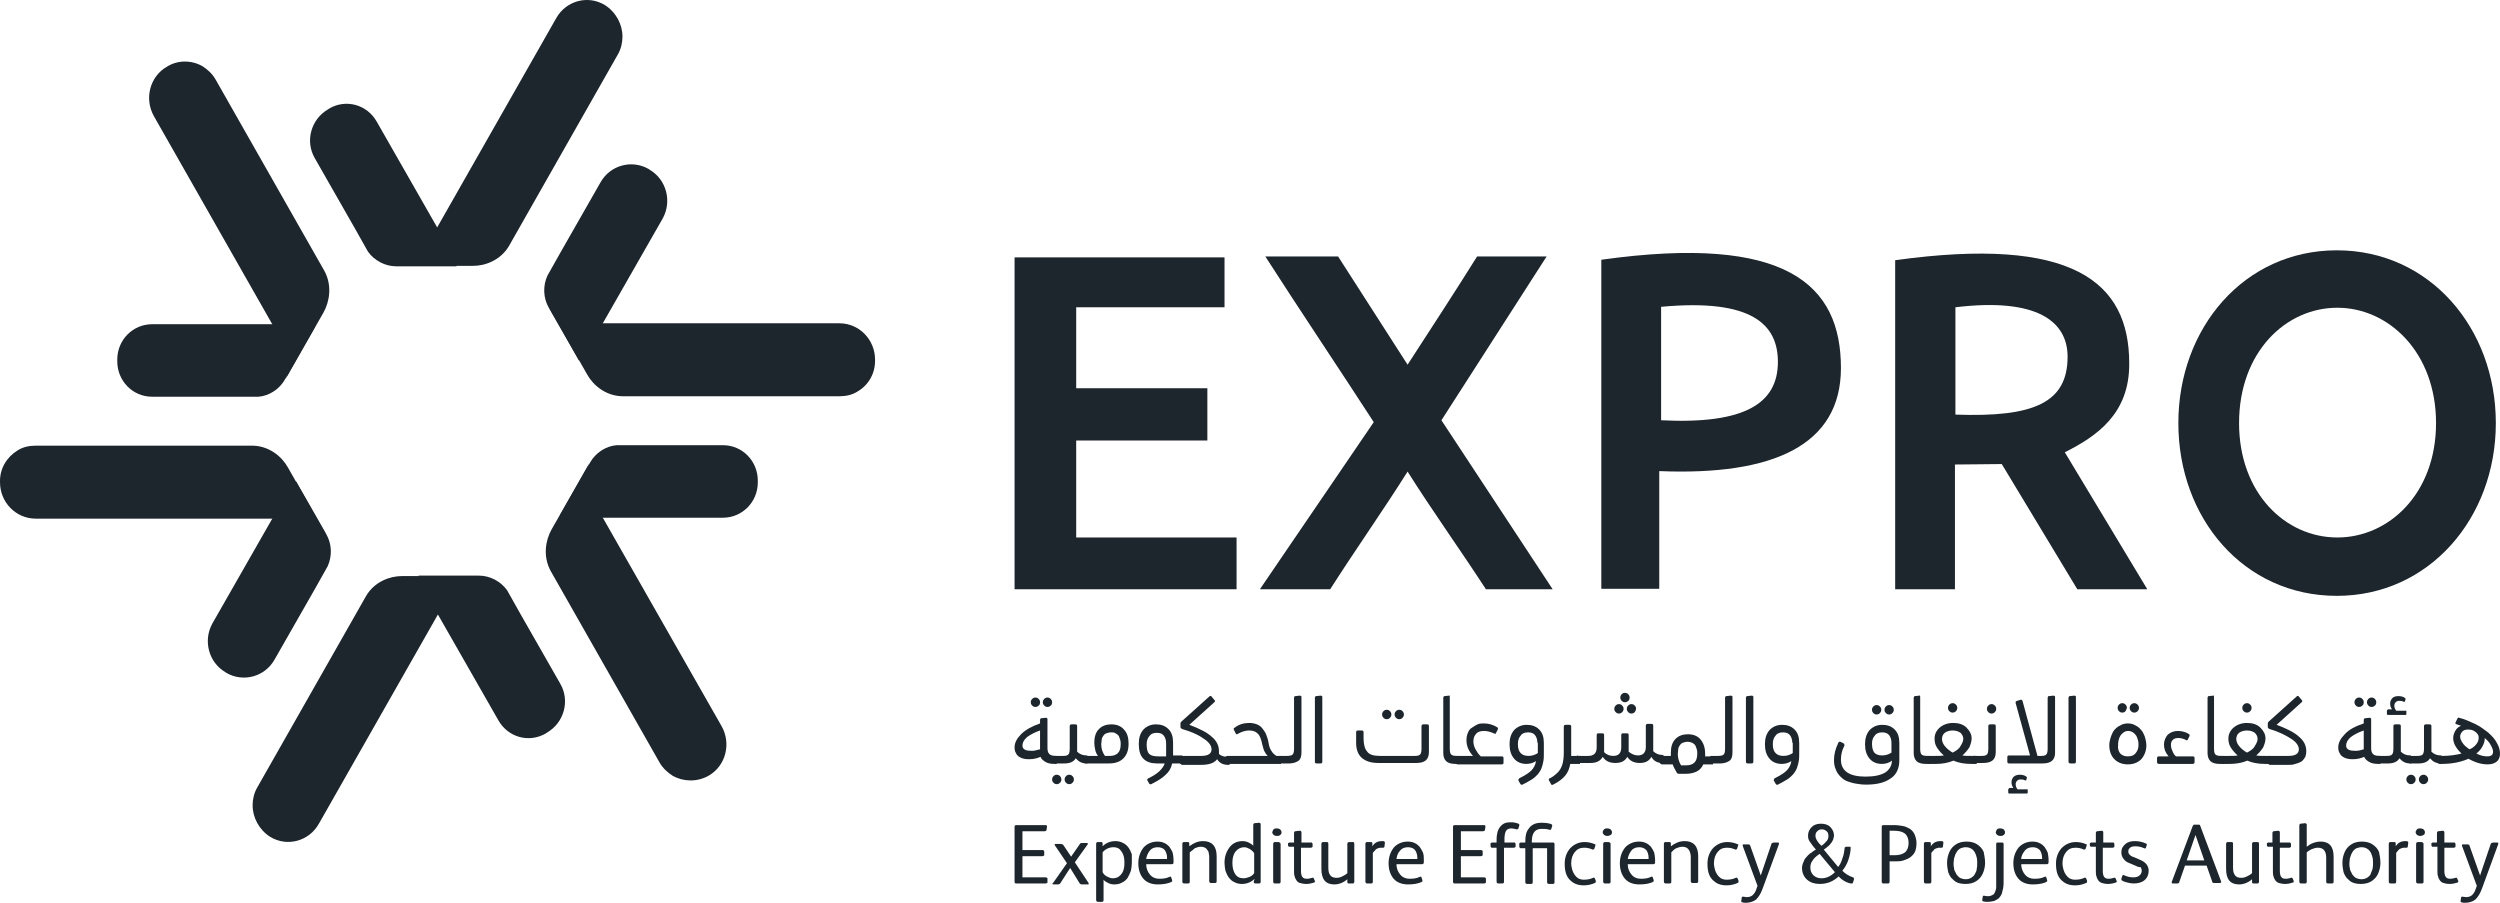
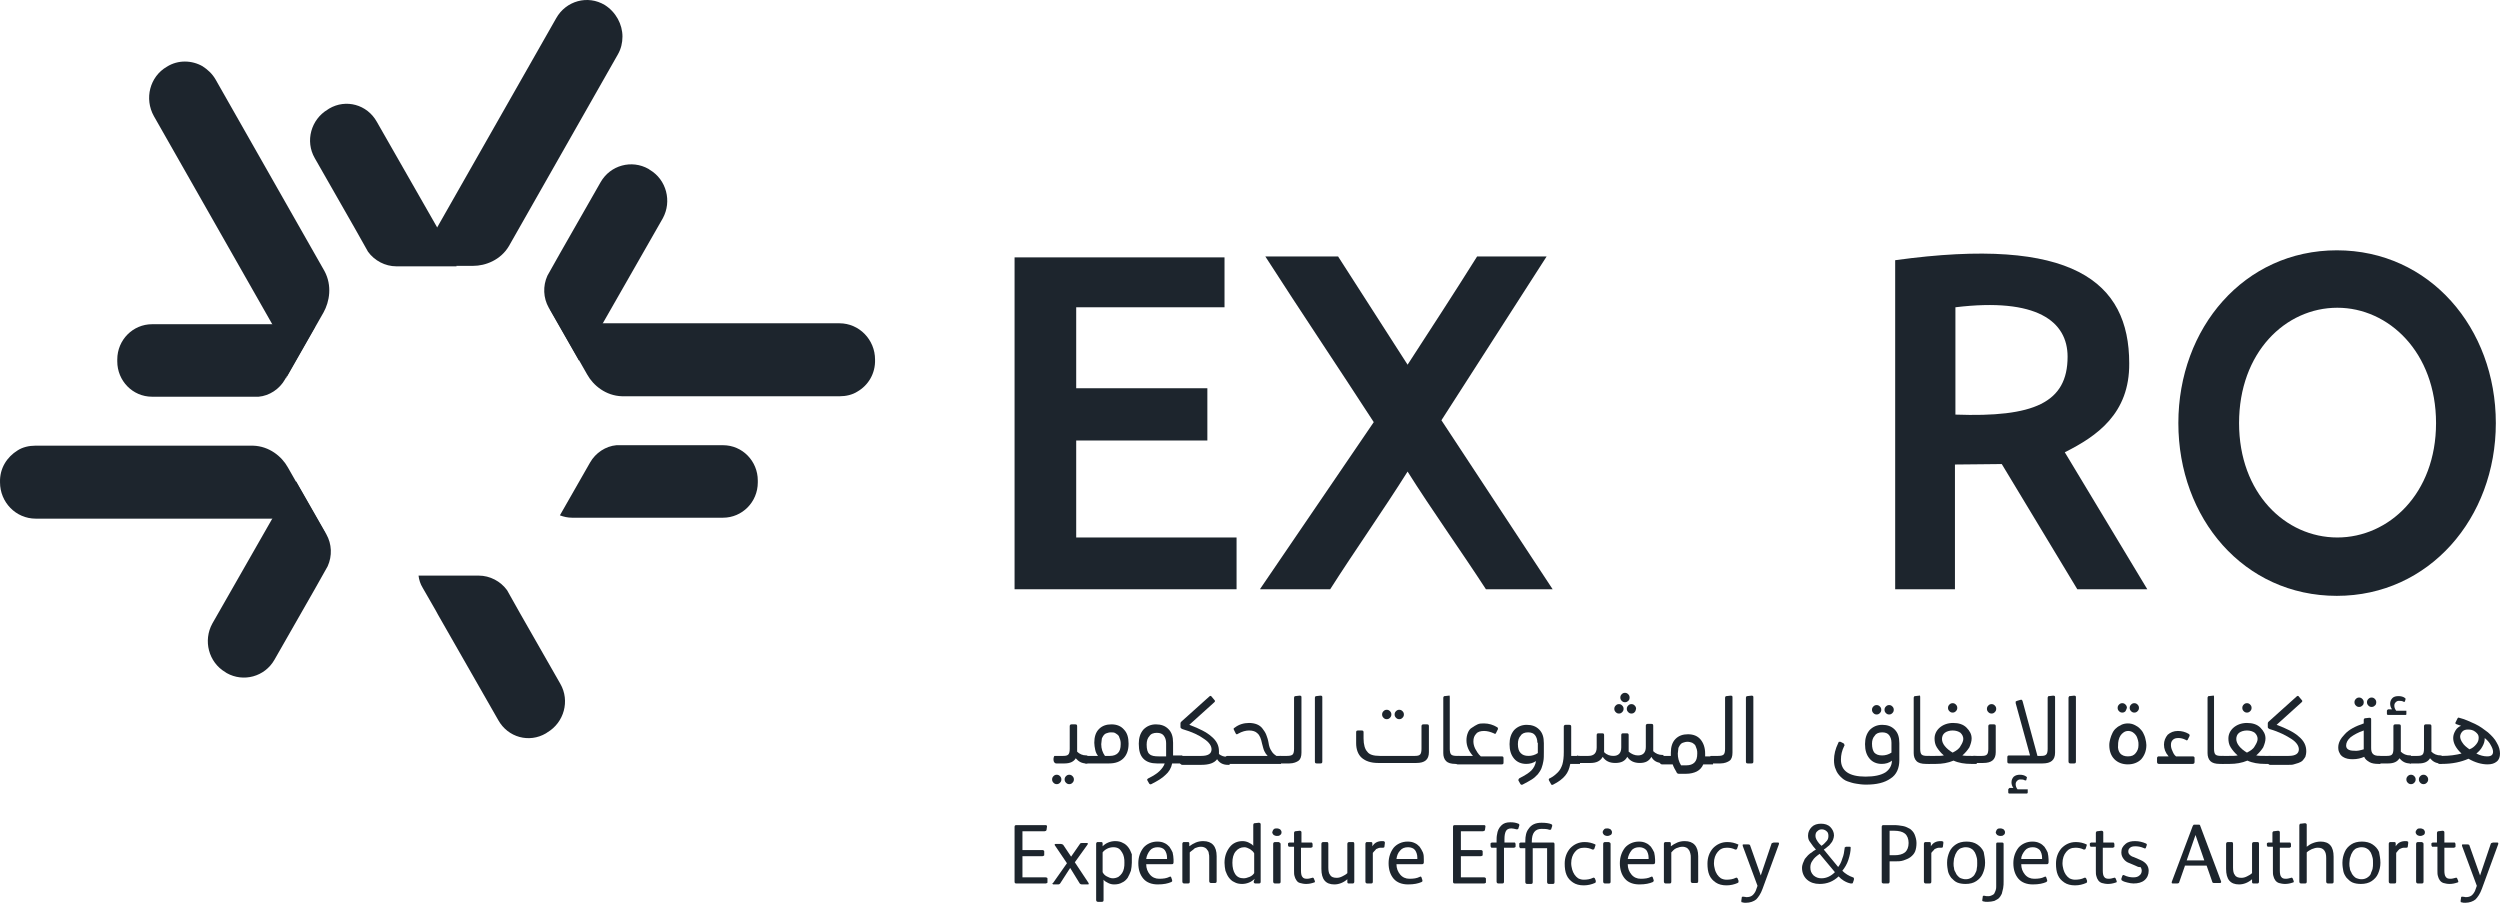
<svg xmlns="http://www.w3.org/2000/svg" width="144" height="52" viewBox="0 0 144 52" fill="none">
  <path d="M71.226 30.931V33.941H58.439V14.825H70.532V17.699H61.989V22.363H69.544V25.373H61.989V30.959H71.226V30.931Z" fill="#1D252D" />
  <path d="M72.588 33.914L79.128 24.315C77.073 21.143 74.937 17.97 72.882 14.771H77.073L81.077 21.007C82.412 18.947 83.774 16.859 85.082 14.771H89.086L83.026 24.207L89.433 33.941H85.589C84.201 31.799 82.439 29.332 81.077 27.162C79.716 29.332 77.981 31.799 76.619 33.941H72.588V33.914Z" fill="#1D252D" />
-   <path d="M95.573 27.135V33.914H92.236V14.961C102.915 13.469 106.038 16.398 106.038 21.197C106.038 25.644 102.14 27.407 95.573 27.135ZM95.68 24.207C100.512 24.451 102.407 23.231 102.407 20.845C102.407 18.703 100.939 17.184 95.68 17.672V24.207Z" fill="#1D252D" />
  <path d="M118.932 26.051L123.684 33.941H119.653L115.302 26.729C114.447 26.729 113.593 26.756 112.605 26.756V33.941H109.162V14.988C119.359 13.578 122.643 16.208 122.643 20.926C122.67 23.827 120.774 25.129 118.932 26.051ZM112.632 23.881C117.144 24.044 119.093 23.204 119.093 20.546C119.093 18.513 117.331 17.13 112.632 17.699V23.881Z" fill="#1D252D" />
  <path d="M134.603 14.418C139.942 14.418 143.76 18.892 143.76 24.37C143.76 29.847 139.915 34.321 134.603 34.321C129.237 34.321 125.473 29.847 125.473 24.37C125.473 18.892 129.264 14.418 134.603 14.418ZM134.63 30.959C137.593 30.959 140.316 28.437 140.316 24.37C140.316 20.302 137.593 17.726 134.63 17.726C131.64 17.726 128.97 20.302 128.97 24.37C128.97 28.41 131.64 30.959 134.63 30.959Z" fill="#1D252D" />
-   <path d="M59.907 41.669V41.479C59.907 41.452 59.907 41.425 59.934 41.398C59.934 41.371 59.961 41.371 59.987 41.371L60.228 41.344C60.308 41.344 60.334 41.371 60.334 41.425V43.079C60.334 43.242 60.361 43.35 60.441 43.432C60.521 43.513 60.655 43.54 60.842 43.54H60.868V44.001H60.761C60.548 44.001 60.361 43.974 60.228 43.892C60.094 43.811 59.987 43.73 59.934 43.594C59.747 43.676 59.533 43.73 59.293 43.73C59.187 43.73 59.08 43.73 58.973 43.703C58.866 43.676 58.786 43.648 58.706 43.594C58.626 43.54 58.546 43.459 58.519 43.377C58.466 43.296 58.439 43.188 58.439 43.052C58.439 42.781 58.572 42.537 58.813 42.293C59.053 42.049 59.427 41.832 59.907 41.669ZM59.907 43.16V42.076C59.587 42.184 59.347 42.32 59.16 42.455C58.973 42.618 58.893 42.781 58.893 42.944C58.893 43.025 58.919 43.106 59 43.16C59.08 43.215 59.187 43.242 59.347 43.242C59.507 43.269 59.694 43.215 59.907 43.16ZM59.827 40.639C59.774 40.693 59.72 40.72 59.64 40.72C59.56 40.72 59.507 40.693 59.453 40.639C59.4 40.584 59.373 40.53 59.373 40.449C59.373 40.368 59.4 40.313 59.453 40.259C59.507 40.205 59.56 40.178 59.64 40.178C59.72 40.178 59.774 40.205 59.827 40.259C59.881 40.313 59.907 40.368 59.907 40.449C59.907 40.53 59.881 40.612 59.827 40.639ZM60.521 40.639C60.468 40.693 60.414 40.72 60.334 40.72C60.254 40.72 60.201 40.693 60.148 40.639C60.094 40.584 60.067 40.53 60.067 40.449C60.067 40.368 60.094 40.313 60.148 40.259C60.201 40.205 60.254 40.178 60.334 40.178C60.414 40.178 60.468 40.205 60.521 40.259C60.575 40.313 60.601 40.368 60.601 40.449C60.601 40.53 60.575 40.612 60.521 40.639Z" fill="#1D252D" />
  <path d="M61.055 45.086C61.002 45.14 60.948 45.167 60.868 45.167C60.788 45.167 60.735 45.14 60.681 45.086C60.628 45.031 60.601 44.977 60.601 44.896C60.601 44.815 60.628 44.76 60.681 44.706C60.735 44.652 60.788 44.625 60.868 44.625C60.948 44.625 61.002 44.652 61.055 44.706C61.109 44.76 61.135 44.815 61.135 44.896C61.135 44.977 61.109 45.031 61.055 45.086ZM60.815 43.54H61.242C61.402 43.54 61.482 43.513 61.536 43.459C61.589 43.404 61.616 43.296 61.616 43.133V41.832C61.616 41.805 61.616 41.778 61.642 41.75C61.669 41.723 61.696 41.723 61.723 41.723H61.936C62.016 41.723 62.043 41.75 62.043 41.832V43.296C62.176 43.432 62.363 43.513 62.577 43.513H62.63V43.974H62.577C62.31 43.974 62.123 43.865 61.963 43.676C61.856 43.865 61.642 43.974 61.322 43.974H60.842C60.788 43.974 60.761 43.947 60.735 43.92C60.708 43.892 60.681 43.838 60.681 43.73C60.681 43.648 60.708 43.567 60.735 43.54C60.708 43.54 60.761 43.54 60.815 43.54ZM61.776 45.086C61.723 45.14 61.669 45.167 61.589 45.167C61.509 45.167 61.456 45.14 61.402 45.086C61.349 45.031 61.322 44.977 61.322 44.896C61.322 44.815 61.349 44.76 61.402 44.706C61.456 44.652 61.509 44.625 61.589 44.625C61.669 44.625 61.723 44.652 61.776 44.706C61.829 44.76 61.856 44.815 61.856 44.896C61.856 44.977 61.829 45.031 61.776 45.086Z" fill="#1D252D" />
  <path d="M62.443 43.54H63.244C63.164 43.432 63.111 43.323 63.084 43.188C63.057 43.052 63.031 42.916 63.031 42.781C63.031 42.455 63.111 42.184 63.298 41.995C63.484 41.805 63.725 41.723 64.018 41.723C64.339 41.723 64.579 41.832 64.739 42.022C64.926 42.211 65.006 42.483 65.006 42.835C65.006 43.215 64.899 43.486 64.713 43.676C64.526 43.865 64.259 43.974 63.885 43.974H62.55C62.497 43.974 62.47 43.947 62.443 43.92C62.417 43.892 62.39 43.838 62.39 43.73C62.39 43.648 62.417 43.567 62.443 43.54ZM63.431 42.862C63.431 43.133 63.511 43.35 63.645 43.54H63.938C64.125 43.54 64.285 43.486 64.392 43.377C64.499 43.269 64.552 43.106 64.552 42.862C64.552 42.781 64.552 42.7 64.526 42.618C64.499 42.537 64.472 42.483 64.446 42.401C64.392 42.32 64.339 42.293 64.259 42.239C64.179 42.184 64.099 42.184 63.992 42.184C63.885 42.184 63.805 42.211 63.725 42.239C63.645 42.266 63.591 42.32 63.538 42.401C63.484 42.483 63.458 42.537 63.458 42.618C63.458 42.7 63.431 42.781 63.431 42.862Z" fill="#1D252D" />
  <path d="M66.181 44.815C66.448 44.679 66.661 44.543 66.795 44.408C66.928 44.272 67.035 44.137 67.088 43.974H66.635C66.314 43.974 66.047 43.892 65.861 43.703C65.674 43.513 65.594 43.242 65.594 42.835C65.594 42.51 65.674 42.239 65.861 42.022C66.047 41.832 66.288 41.723 66.581 41.723C66.875 41.723 67.115 41.805 67.302 41.995C67.489 42.184 67.569 42.428 67.569 42.781V43.513H68.103V43.974H67.516C67.462 44.245 67.329 44.462 67.142 44.625C66.955 44.815 66.688 44.977 66.314 45.167C66.261 45.194 66.207 45.167 66.181 45.113L66.074 44.923C66.074 44.896 66.101 44.842 66.181 44.815ZM67.169 43.567V42.808C67.169 42.618 67.115 42.483 67.035 42.374C66.955 42.266 66.822 42.211 66.635 42.211C66.448 42.211 66.288 42.266 66.207 42.401C66.101 42.51 66.047 42.672 66.047 42.889C66.047 43.16 66.101 43.35 66.207 43.432C66.314 43.54 66.501 43.567 66.741 43.567H67.169Z" fill="#1D252D" />
  <path d="M68.076 43.54H69.198C69.598 43.54 69.785 43.404 69.785 43.16C69.785 42.971 69.651 42.754 69.358 42.564C69.064 42.347 68.664 42.157 68.103 41.995C68.05 41.967 67.996 41.94 67.996 41.886V41.669C67.996 41.615 68.023 41.588 68.05 41.561L69.651 40.123C69.705 40.069 69.758 40.069 69.785 40.123L69.945 40.313C69.998 40.368 69.998 40.395 69.945 40.449L68.503 41.75C69.091 41.967 69.518 42.184 69.785 42.428C70.079 42.672 70.212 42.944 70.212 43.269V43.432C70.345 43.54 70.506 43.594 70.719 43.594H70.826V44.055H70.719C70.452 44.055 70.239 43.947 70.105 43.73C69.945 43.947 69.651 44.055 69.198 44.055H68.103C68.05 44.055 68.023 44.028 67.996 44.001C67.969 43.974 67.943 43.92 67.943 43.811C67.943 43.73 67.969 43.648 67.996 43.621C67.996 43.54 68.023 43.54 68.076 43.54Z" fill="#1D252D" />
  <path d="M70.746 43.54H73.015C72.935 43.459 72.882 43.377 72.828 43.269C72.775 43.16 72.748 43.025 72.695 42.835C72.641 42.564 72.561 42.347 72.428 42.239C72.321 42.13 72.161 42.076 71.947 42.076C71.76 42.076 71.547 42.13 71.306 42.266C71.28 42.293 71.253 42.293 71.226 42.293C71.2 42.293 71.2 42.266 71.173 42.239L71.066 42.022C71.04 41.967 71.066 41.94 71.12 41.913C71.36 41.723 71.653 41.642 71.947 41.642C72.107 41.642 72.267 41.669 72.401 41.723C72.534 41.778 72.641 41.859 72.721 41.967C72.802 42.076 72.882 42.184 72.935 42.32C72.988 42.455 73.042 42.618 73.068 42.781C73.095 42.971 73.148 43.133 73.229 43.242C73.282 43.35 73.389 43.459 73.522 43.54H73.789V44.001H70.719C70.666 44.001 70.639 43.974 70.612 43.947C70.586 43.92 70.559 43.865 70.559 43.757C70.559 43.676 70.586 43.594 70.612 43.567C70.666 43.54 70.692 43.54 70.746 43.54Z" fill="#1D252D" />
  <path d="M73.763 43.54H74.136C74.296 43.54 74.403 43.513 74.457 43.459C74.51 43.404 74.537 43.296 74.537 43.133V40.205C74.537 40.178 74.537 40.151 74.563 40.123C74.563 40.096 74.59 40.096 74.617 40.096L74.857 40.069C74.937 40.069 74.964 40.096 74.964 40.151V43.35C74.964 43.567 74.91 43.73 74.804 43.811C74.697 43.892 74.51 43.974 74.27 43.974H73.816C73.763 43.974 73.736 43.947 73.709 43.92C73.682 43.892 73.656 43.838 73.656 43.73C73.656 43.648 73.682 43.567 73.709 43.54C73.682 43.54 73.709 43.54 73.763 43.54Z" fill="#1D252D" />
  <path d="M75.738 43.865V40.205C75.738 40.178 75.738 40.151 75.765 40.123C75.765 40.096 75.791 40.096 75.818 40.096L76.058 40.069C76.138 40.069 76.165 40.096 76.165 40.151V43.865C76.165 43.947 76.138 43.974 76.058 43.974H75.845C75.765 43.974 75.738 43.947 75.738 43.865Z" fill="#1D252D" />
  <path d="M79.475 43.54H81.504C81.665 43.54 81.745 43.513 81.798 43.459C81.851 43.404 81.878 43.296 81.878 43.133V41.832C81.878 41.805 81.878 41.778 81.905 41.75C81.931 41.723 81.958 41.723 81.985 41.723H82.198C82.279 41.723 82.305 41.75 82.305 41.832V43.323C82.305 43.757 82.065 43.947 81.585 43.947H79.369C78.968 43.947 78.648 43.838 78.434 43.648C78.221 43.459 78.114 43.16 78.114 42.808V42.184C78.114 42.103 78.141 42.076 78.221 42.076H78.434C78.514 42.076 78.541 42.103 78.541 42.184V42.537C78.541 42.889 78.621 43.16 78.755 43.296C78.862 43.459 79.102 43.54 79.475 43.54ZM80.063 41.344C80.009 41.398 79.956 41.425 79.876 41.425C79.796 41.425 79.743 41.398 79.689 41.344C79.636 41.289 79.609 41.235 79.609 41.154C79.609 41.073 79.636 41.018 79.689 40.964C79.743 40.91 79.796 40.883 79.876 40.883C79.956 40.883 80.009 40.91 80.063 40.964C80.116 41.018 80.143 41.073 80.143 41.154C80.143 41.235 80.116 41.289 80.063 41.344ZM80.784 41.344C80.73 41.398 80.677 41.425 80.597 41.425C80.517 41.425 80.463 41.398 80.41 41.344C80.356 41.289 80.33 41.235 80.33 41.154C80.33 41.073 80.356 41.018 80.41 40.964C80.463 40.91 80.517 40.883 80.597 40.883C80.677 40.883 80.73 40.91 80.784 40.964C80.837 41.018 80.864 41.073 80.864 41.154C80.864 41.235 80.837 41.289 80.784 41.344Z" fill="#1D252D" />
  <path d="M83.507 40.151V43.133C83.507 43.296 83.533 43.404 83.587 43.459C83.64 43.513 83.747 43.54 83.907 43.54H84.067V44.001H83.827C83.587 44.001 83.4 43.947 83.293 43.838C83.186 43.73 83.133 43.567 83.133 43.377V40.205C83.133 40.178 83.133 40.151 83.16 40.123C83.16 40.096 83.186 40.096 83.213 40.096L83.453 40.069C83.48 40.042 83.507 40.069 83.507 40.151Z" fill="#1D252D" />
  <path d="M83.987 43.54H84.841C84.601 43.269 84.468 42.971 84.468 42.645C84.468 42.483 84.494 42.347 84.548 42.211C84.601 42.076 84.681 41.967 84.788 41.913C84.895 41.832 85.002 41.778 85.108 41.723C85.215 41.669 85.349 41.669 85.482 41.669C85.749 41.669 86.016 41.75 86.23 41.886C86.283 41.913 86.283 41.94 86.283 41.995L86.176 42.211C86.176 42.239 86.15 42.266 86.123 42.266C86.096 42.266 86.069 42.266 86.043 42.239C85.856 42.157 85.669 42.103 85.482 42.103C85.269 42.103 85.108 42.157 85.028 42.266C84.921 42.374 84.868 42.51 84.868 42.7C84.868 42.835 84.895 42.971 84.975 43.133C85.055 43.269 85.135 43.432 85.295 43.567H86.497C86.577 43.567 86.603 43.594 86.603 43.676V43.92C86.603 44.001 86.577 44.028 86.497 44.028H83.96C83.907 44.028 83.88 44.001 83.854 43.974C83.827 43.947 83.8 43.892 83.8 43.784C83.8 43.703 83.827 43.621 83.854 43.594C83.907 43.54 83.934 43.54 83.987 43.54Z" fill="#1D252D" />
  <path d="M87.538 44.815C87.858 44.652 88.072 44.516 88.205 44.381C88.339 44.245 88.445 44.055 88.472 43.838C88.312 43.947 88.125 44.001 87.912 44.001C87.618 44.001 87.377 43.892 87.217 43.703C87.031 43.486 86.95 43.215 86.95 42.862C86.95 42.537 87.031 42.266 87.217 42.049C87.404 41.859 87.644 41.75 87.938 41.75C88.232 41.75 88.472 41.832 88.659 42.022C88.846 42.211 88.926 42.455 88.926 42.808V43.323C88.926 43.513 88.926 43.703 88.899 43.838C88.873 43.974 88.846 44.109 88.792 44.245C88.739 44.381 88.659 44.489 88.579 44.597C88.472 44.706 88.365 44.815 88.232 44.896C88.098 44.977 87.912 45.086 87.698 45.194C87.644 45.221 87.591 45.194 87.564 45.14L87.458 44.95C87.458 44.896 87.484 44.842 87.538 44.815ZM88.552 42.781C88.552 42.591 88.499 42.455 88.419 42.347C88.339 42.239 88.205 42.184 88.018 42.184C87.831 42.184 87.671 42.239 87.591 42.374C87.484 42.483 87.431 42.645 87.431 42.862C87.431 43.106 87.484 43.269 87.591 43.377C87.698 43.486 87.831 43.54 88.045 43.54C88.232 43.54 88.419 43.486 88.579 43.377V42.781H88.552Z" fill="#1D252D" />
  <path d="M91.008 43.54V44.001H90.448C90.394 44.272 90.314 44.489 90.154 44.679C89.994 44.869 89.78 45.031 89.46 45.194C89.406 45.221 89.353 45.221 89.326 45.14L89.22 44.95C89.22 44.923 89.193 44.896 89.22 44.869C89.22 44.842 89.246 44.842 89.3 44.815C89.513 44.706 89.647 44.57 89.754 44.462C89.86 44.353 89.94 44.191 89.994 44.028C90.047 43.838 90.074 43.621 90.074 43.323V41.859C90.074 41.832 90.074 41.805 90.1 41.778C90.127 41.75 90.154 41.75 90.181 41.75H90.394C90.474 41.75 90.501 41.778 90.501 41.859V43.54H91.008Z" fill="#1D252D" />
  <path d="M90.955 43.54H91.489C91.809 43.54 91.969 43.377 91.969 43.052V42.347C91.969 42.266 91.996 42.239 92.076 42.239H92.29C92.37 42.239 92.396 42.266 92.396 42.347V43.323C92.557 43.486 92.743 43.54 92.93 43.54C93.224 43.54 93.384 43.377 93.384 43.052V42.347C93.384 42.266 93.411 42.239 93.491 42.239H93.704C93.785 42.239 93.811 42.266 93.811 42.347V43.296C93.972 43.432 94.158 43.513 94.345 43.513C94.639 43.513 94.799 43.35 94.799 43.025V41.805C94.799 41.778 94.799 41.75 94.826 41.723C94.853 41.696 94.879 41.696 94.906 41.696H95.119C95.2 41.696 95.226 41.723 95.226 41.805V43.269C95.36 43.404 95.547 43.486 95.76 43.486H95.814V43.947H95.76C95.466 43.947 95.253 43.838 95.119 43.594C94.986 43.838 94.772 43.947 94.452 43.947C94.132 43.947 93.891 43.838 93.731 43.594C93.598 43.838 93.384 43.947 93.037 43.947C92.717 43.947 92.477 43.838 92.316 43.594C92.183 43.838 91.943 43.947 91.622 43.947H90.955C90.901 43.947 90.875 43.92 90.848 43.892C90.821 43.865 90.795 43.811 90.795 43.703C90.795 43.621 90.821 43.54 90.848 43.513C90.875 43.54 90.901 43.54 90.955 43.54ZM93.438 41.018C93.384 41.073 93.331 41.1 93.251 41.1C93.171 41.1 93.117 41.073 93.064 41.018C93.01 40.964 92.984 40.91 92.984 40.828C92.984 40.747 93.01 40.693 93.064 40.639C93.117 40.584 93.171 40.557 93.251 40.557C93.331 40.557 93.384 40.584 93.438 40.639C93.491 40.693 93.518 40.747 93.518 40.828C93.518 40.91 93.491 40.964 93.438 41.018ZM93.785 40.368C93.731 40.422 93.678 40.449 93.598 40.449C93.518 40.449 93.464 40.422 93.411 40.368C93.358 40.313 93.331 40.259 93.331 40.178C93.331 40.096 93.358 40.042 93.411 39.988C93.464 39.934 93.518 39.907 93.598 39.907C93.678 39.907 93.731 39.934 93.785 39.988C93.838 40.042 93.865 40.096 93.865 40.178C93.865 40.259 93.838 40.34 93.785 40.368ZM94.158 41.018C94.105 41.073 94.052 41.1 93.972 41.1C93.891 41.1 93.838 41.073 93.785 41.018C93.731 40.964 93.704 40.91 93.704 40.828C93.704 40.747 93.731 40.693 93.785 40.639C93.838 40.584 93.891 40.557 93.972 40.557C94.052 40.557 94.105 40.584 94.158 40.639C94.212 40.693 94.238 40.747 94.238 40.828C94.212 40.91 94.212 40.964 94.158 41.018Z" fill="#1D252D" />
  <path d="M95.733 43.54H96.241V43.35C96.241 43.025 96.321 42.754 96.508 42.564C96.695 42.374 96.935 42.293 97.228 42.293C97.549 42.293 97.789 42.401 97.949 42.591C98.109 42.781 98.216 43.052 98.216 43.404V43.567H98.67V44.028H98.109C98.029 44.218 97.896 44.353 97.736 44.435C97.576 44.516 97.362 44.57 97.122 44.57H96.721C96.668 44.57 96.641 44.57 96.614 44.543C96.588 44.516 96.561 44.489 96.561 44.462C96.481 44.326 96.401 44.191 96.347 44.028H95.733C95.68 44.028 95.653 44.001 95.627 43.974C95.6 43.947 95.573 43.892 95.573 43.784C95.573 43.703 95.6 43.621 95.627 43.594C95.653 43.54 95.68 43.54 95.733 43.54ZM96.641 43.404C96.641 43.648 96.695 43.865 96.828 44.082H97.148C97.335 44.082 97.495 44.028 97.602 43.92C97.709 43.811 97.762 43.648 97.762 43.404C97.762 43.323 97.762 43.242 97.736 43.16C97.709 43.079 97.682 43.025 97.656 42.944C97.602 42.862 97.549 42.835 97.469 42.781C97.389 42.754 97.308 42.727 97.202 42.727C97.095 42.727 97.015 42.754 96.935 42.781C96.855 42.808 96.801 42.862 96.748 42.944C96.695 43.025 96.668 43.079 96.668 43.16C96.668 43.242 96.641 43.323 96.641 43.404Z" fill="#1D252D" />
  <path d="M98.59 43.54H98.964C99.124 43.54 99.231 43.513 99.284 43.459C99.337 43.404 99.364 43.296 99.364 43.133V40.205C99.364 40.178 99.364 40.151 99.391 40.123C99.391 40.096 99.418 40.096 99.444 40.096L99.684 40.069C99.764 40.069 99.791 40.096 99.791 40.151V43.35C99.791 43.567 99.738 43.73 99.631 43.811C99.524 43.892 99.337 43.974 99.097 43.974H98.643C98.59 43.974 98.563 43.947 98.537 43.92C98.51 43.892 98.483 43.838 98.483 43.73C98.483 43.648 98.51 43.567 98.537 43.54C98.51 43.54 98.537 43.54 98.59 43.54Z" fill="#1D252D" />
  <path d="M100.565 43.865V40.205C100.565 40.178 100.565 40.151 100.592 40.123C100.592 40.096 100.619 40.096 100.646 40.096L100.886 40.069C100.966 40.069 100.993 40.096 100.993 40.151V43.865C100.993 43.947 100.966 43.974 100.886 43.974H100.672C100.592 43.974 100.565 43.947 100.565 43.865Z" fill="#1D252D" />
-   <path d="M102.247 44.815C102.568 44.652 102.781 44.516 102.915 44.381C103.048 44.245 103.155 44.055 103.182 43.838C103.021 43.947 102.835 44.001 102.621 44.001C102.327 44.001 102.087 43.892 101.927 43.703C101.74 43.486 101.66 43.215 101.66 42.862C101.66 42.537 101.74 42.266 101.927 42.049C102.114 41.859 102.354 41.75 102.648 41.75C102.941 41.75 103.182 41.832 103.369 42.022C103.555 42.211 103.635 42.455 103.635 42.808V43.323C103.635 43.513 103.635 43.703 103.609 43.838C103.582 43.974 103.555 44.109 103.502 44.245C103.449 44.381 103.369 44.489 103.288 44.597C103.182 44.706 103.075 44.815 102.941 44.896C102.808 44.977 102.621 45.086 102.407 45.194C102.354 45.221 102.301 45.194 102.274 45.14L102.167 44.95C102.167 44.896 102.194 44.842 102.247 44.815ZM103.235 42.781C103.235 42.591 103.182 42.455 103.102 42.347C103.021 42.239 102.888 42.184 102.701 42.184C102.514 42.184 102.354 42.239 102.274 42.374C102.167 42.483 102.114 42.645 102.114 42.862C102.114 43.106 102.167 43.269 102.274 43.377C102.381 43.486 102.514 43.54 102.728 43.54C102.915 43.54 103.102 43.486 103.262 43.377V42.781H103.235Z" fill="#1D252D" />
  <path d="M106.225 42.971C106.092 43.242 106.038 43.486 106.038 43.757C106.038 44.408 106.519 44.733 107.453 44.733C107.96 44.733 108.334 44.652 108.601 44.489C108.841 44.326 108.975 44.082 108.975 43.811C108.815 43.947 108.601 44.001 108.387 44.001C108.094 44.001 107.853 43.892 107.693 43.703C107.506 43.486 107.426 43.215 107.426 42.862C107.426 42.537 107.506 42.266 107.693 42.049C107.88 41.859 108.12 41.75 108.414 41.75C108.708 41.75 108.948 41.832 109.135 42.022C109.322 42.211 109.402 42.455 109.402 42.808V43.784C109.402 44.245 109.242 44.625 108.895 44.842C108.548 45.086 108.094 45.194 107.48 45.194C107.266 45.194 107.079 45.167 106.919 45.14C106.732 45.113 106.572 45.059 106.412 45.004C106.252 44.95 106.118 44.842 106.011 44.733C105.905 44.625 105.798 44.489 105.744 44.326C105.664 44.164 105.638 43.974 105.638 43.784C105.638 43.459 105.718 43.133 105.878 42.808C105.905 42.754 105.905 42.727 105.931 42.727H106.011L106.172 42.808C106.198 42.835 106.225 42.835 106.225 42.862C106.252 42.916 106.252 42.944 106.225 42.971ZM107.827 42.835C107.827 43.079 107.88 43.242 107.96 43.35C108.067 43.459 108.201 43.513 108.414 43.513C108.601 43.513 108.788 43.459 108.948 43.35V42.781C108.948 42.591 108.895 42.455 108.815 42.347C108.734 42.239 108.601 42.184 108.414 42.184C108.227 42.184 108.067 42.239 107.987 42.374C107.88 42.483 107.827 42.645 107.827 42.835ZM108.281 41.073C108.227 41.127 108.174 41.154 108.094 41.154C108.014 41.154 107.96 41.127 107.907 41.073C107.853 41.018 107.827 40.964 107.827 40.883C107.827 40.801 107.853 40.747 107.907 40.693C107.96 40.639 108.014 40.612 108.094 40.612C108.174 40.612 108.227 40.639 108.281 40.693C108.334 40.747 108.361 40.801 108.361 40.883C108.361 40.964 108.334 41.018 108.281 41.073ZM109.001 41.073C108.948 41.127 108.895 41.154 108.815 41.154C108.734 41.154 108.681 41.127 108.628 41.073C108.574 41.018 108.548 40.964 108.548 40.883C108.548 40.801 108.574 40.747 108.628 40.693C108.681 40.639 108.734 40.612 108.815 40.612C108.895 40.612 108.948 40.639 109.001 40.693C109.055 40.747 109.081 40.801 109.081 40.883C109.081 40.964 109.055 41.018 109.001 41.073Z" fill="#1D252D" />
  <path d="M110.603 40.151V43.133C110.603 43.296 110.63 43.404 110.683 43.459C110.737 43.513 110.843 43.54 111.004 43.54H111.164V44.001H110.924C110.683 44.001 110.496 43.947 110.39 43.838C110.283 43.73 110.229 43.567 110.229 43.377V40.205C110.229 40.178 110.229 40.151 110.256 40.123C110.256 40.096 110.283 40.096 110.31 40.096L110.55 40.069C110.576 40.042 110.603 40.069 110.603 40.151Z" fill="#1D252D" />
  <path d="M111.084 43.54H111.457C111.671 43.54 111.831 43.54 111.965 43.513C111.804 43.377 111.671 43.215 111.564 43.052C111.457 42.889 111.431 42.7 111.431 42.537C111.431 42.293 111.538 42.076 111.724 41.913C111.911 41.75 112.178 41.642 112.499 41.642C112.819 41.642 113.086 41.723 113.273 41.913C113.46 42.103 113.566 42.293 113.566 42.537C113.566 42.7 113.513 42.862 113.433 43.052C113.326 43.215 113.193 43.377 113.033 43.513C113.166 43.54 113.353 43.54 113.54 43.54H113.86V44.001H113.54C113.166 44.001 112.819 43.947 112.525 43.811C112.205 43.947 111.858 44.001 111.511 44.001H111.137C111.084 44.001 111.057 43.974 111.03 43.947C111.004 43.92 110.977 43.865 110.977 43.757C110.977 43.676 111.004 43.594 111.03 43.567C110.977 43.54 111.03 43.54 111.084 43.54ZM113.086 42.564C113.086 42.428 113.033 42.32 112.926 42.211C112.819 42.13 112.659 42.076 112.472 42.076C112.285 42.076 112.125 42.13 112.018 42.211C111.911 42.293 111.858 42.428 111.858 42.564C111.858 42.7 111.911 42.835 112.018 42.971C112.125 43.106 112.285 43.242 112.472 43.35C112.685 43.242 112.846 43.133 112.926 42.971C113.033 42.808 113.086 42.672 113.086 42.564ZM112.659 40.964C112.605 41.018 112.552 41.045 112.472 41.045C112.392 41.045 112.338 41.018 112.285 40.964C112.232 40.91 112.205 40.856 112.205 40.774C112.205 40.693 112.232 40.639 112.285 40.584C112.338 40.53 112.392 40.503 112.472 40.503C112.552 40.503 112.605 40.53 112.659 40.584C112.712 40.639 112.739 40.693 112.739 40.774C112.739 40.856 112.712 40.91 112.659 40.964Z" fill="#1D252D" />
  <path d="M113.78 43.54H114.154C114.314 43.54 114.394 43.513 114.447 43.459C114.501 43.404 114.527 43.296 114.527 43.133V41.832C114.527 41.805 114.527 41.778 114.554 41.75C114.581 41.723 114.608 41.723 114.634 41.723H114.848C114.928 41.723 114.955 41.75 114.955 41.832V43.323C114.955 43.757 114.714 43.947 114.234 43.947H113.807C113.753 43.947 113.727 43.92 113.7 43.892C113.673 43.865 113.647 43.811 113.647 43.703C113.647 43.621 113.673 43.54 113.7 43.513C113.673 43.54 113.727 43.54 113.78 43.54ZM114.901 41.018C114.848 41.073 114.794 41.1 114.714 41.1C114.634 41.1 114.581 41.073 114.527 41.018C114.474 40.964 114.447 40.91 114.447 40.828C114.447 40.747 114.474 40.693 114.527 40.639C114.581 40.584 114.634 40.557 114.714 40.557C114.794 40.557 114.848 40.584 114.901 40.639C114.955 40.693 114.981 40.747 114.981 40.828C114.981 40.91 114.955 40.964 114.901 41.018Z" fill="#1D252D" />
  <path d="M117.357 43.54H117.571C117.731 43.54 117.811 43.513 117.864 43.459C117.918 43.404 117.945 43.296 117.945 43.133V40.205C117.945 40.178 117.945 40.151 117.971 40.123C117.971 40.096 117.998 40.096 118.025 40.096L118.265 40.069C118.345 40.069 118.372 40.096 118.372 40.151V43.35C118.372 43.784 118.131 43.974 117.651 43.974H115.729C115.649 43.974 115.622 43.947 115.622 43.865V43.621C115.622 43.54 115.649 43.513 115.729 43.513H116.93L116.103 40.503V40.422C116.103 40.395 116.129 40.395 116.183 40.368L116.37 40.313C116.45 40.286 116.476 40.313 116.503 40.395L117.357 43.54ZM115.756 45.384H115.969C115.889 45.275 115.862 45.167 115.862 45.059C115.862 44.923 115.916 44.815 115.996 44.733C116.103 44.652 116.209 44.625 116.343 44.625C116.476 44.625 116.61 44.652 116.717 44.733C116.743 44.76 116.77 44.787 116.743 44.815L116.717 44.923C116.717 44.95 116.69 44.95 116.69 44.95H116.636C116.556 44.896 116.45 44.896 116.37 44.896C116.289 44.896 116.236 44.923 116.183 44.977C116.129 45.031 116.103 45.086 116.103 45.167C116.103 45.275 116.129 45.357 116.209 45.465H116.797V45.655C116.797 45.682 116.77 45.709 116.743 45.709H115.729C115.702 45.709 115.675 45.682 115.675 45.655V45.465C115.729 45.384 115.756 45.384 115.756 45.384Z" fill="#1D252D" />
  <path d="M119.146 43.865V40.205C119.146 40.178 119.146 40.151 119.173 40.123C119.173 40.096 119.199 40.096 119.226 40.096L119.466 40.069C119.546 40.069 119.573 40.096 119.573 40.151V43.865C119.573 43.947 119.546 43.974 119.466 43.974H119.253C119.199 43.974 119.146 43.947 119.146 43.865Z" fill="#1D252D" />
  <path d="M123.337 43.73C123.15 43.92 122.883 44.028 122.563 44.028C122.243 44.028 121.976 43.92 121.789 43.73C121.602 43.54 121.495 43.269 121.495 42.916C121.495 42.781 121.522 42.672 121.549 42.564C121.575 42.455 121.629 42.32 121.682 42.211C121.735 42.103 121.816 41.995 121.896 41.94C121.976 41.859 122.082 41.805 122.189 41.75C122.296 41.696 122.43 41.669 122.563 41.669C122.696 41.669 122.83 41.696 122.937 41.75C123.044 41.805 123.15 41.859 123.23 41.94C123.311 42.022 123.391 42.103 123.444 42.211C123.497 42.32 123.551 42.428 123.577 42.564C123.604 42.672 123.631 42.808 123.631 42.916C123.631 43.242 123.524 43.513 123.337 43.73ZM122.43 40.964C122.376 41.018 122.323 41.045 122.243 41.045C122.163 41.045 122.109 41.018 122.056 40.964C122.002 40.91 121.976 40.856 121.976 40.774C121.976 40.693 122.002 40.639 122.056 40.584C122.109 40.53 122.163 40.503 122.243 40.503C122.323 40.503 122.376 40.53 122.43 40.584C122.483 40.639 122.51 40.693 122.51 40.774C122.483 40.856 122.456 40.91 122.43 40.964ZM122.109 43.377C122.216 43.513 122.376 43.567 122.563 43.567C122.777 43.567 122.91 43.513 123.017 43.377C123.124 43.242 123.177 43.106 123.177 42.916C123.177 42.808 123.177 42.727 123.15 42.645C123.124 42.564 123.097 42.455 123.044 42.374C122.99 42.293 122.937 42.239 122.857 42.184C122.777 42.13 122.67 42.103 122.59 42.103C122.483 42.103 122.403 42.13 122.323 42.184C122.243 42.239 122.189 42.293 122.136 42.374C122.082 42.455 122.056 42.537 122.029 42.645C122.002 42.754 122.002 42.835 122.002 42.916C121.976 43.106 122.029 43.269 122.109 43.377ZM123.124 40.964C123.07 41.018 123.017 41.045 122.937 41.045C122.857 41.045 122.803 41.018 122.75 40.964C122.696 40.91 122.67 40.856 122.67 40.774C122.67 40.693 122.696 40.639 122.75 40.584C122.803 40.53 122.857 40.503 122.937 40.503C123.017 40.503 123.07 40.53 123.124 40.584C123.177 40.639 123.204 40.693 123.204 40.774C123.204 40.856 123.177 40.91 123.124 40.964Z" fill="#1D252D" />
  <path d="M125.339 43.567H126.3C126.327 43.567 126.354 43.567 126.381 43.594C126.407 43.621 126.407 43.621 126.407 43.676V43.892C126.407 43.947 126.381 44.001 126.3 44.001H124.352C124.298 44.001 124.245 43.974 124.245 43.892V43.676C124.245 43.648 124.245 43.621 124.272 43.594C124.298 43.567 124.325 43.567 124.352 43.567H124.912C124.725 43.35 124.645 43.133 124.645 42.889C124.645 42.672 124.725 42.483 124.859 42.32C125.019 42.184 125.206 42.103 125.446 42.103C125.66 42.103 125.873 42.157 126.06 42.266C126.114 42.293 126.14 42.347 126.114 42.401L126.034 42.564C126.007 42.645 125.953 42.672 125.9 42.618C125.74 42.537 125.606 42.51 125.473 42.51C125.339 42.51 125.233 42.537 125.153 42.618C125.072 42.7 125.046 42.781 125.046 42.916C125.046 43.025 125.072 43.133 125.126 43.242C125.179 43.377 125.233 43.486 125.339 43.567Z" fill="#1D252D" />
  <path d="M127.528 40.151V43.133C127.528 43.296 127.555 43.404 127.609 43.459C127.662 43.513 127.769 43.54 127.929 43.54H128.089V44.001H127.849C127.609 44.001 127.422 43.947 127.315 43.838C127.208 43.73 127.155 43.567 127.155 43.377V40.205C127.155 40.178 127.155 40.151 127.181 40.123C127.181 40.096 127.208 40.096 127.235 40.096L127.475 40.069C127.502 40.042 127.528 40.069 127.528 40.151Z" fill="#1D252D" />
  <path d="M128.009 43.54H128.383C128.596 43.54 128.757 43.54 128.89 43.513C128.73 43.377 128.596 43.215 128.49 43.052C128.383 42.889 128.356 42.7 128.356 42.537C128.356 42.293 128.463 42.076 128.65 41.913C128.837 41.75 129.104 41.642 129.424 41.642C129.744 41.642 130.011 41.723 130.198 41.913C130.385 42.103 130.492 42.293 130.492 42.537C130.492 42.7 130.438 42.862 130.358 43.052C130.251 43.215 130.118 43.377 129.958 43.513C130.091 43.54 130.278 43.54 130.465 43.54H130.785V44.001H130.465C130.091 44.001 129.744 43.947 129.451 43.811C129.13 43.947 128.783 44.001 128.436 44.001H128.062C128.009 44.001 127.982 43.974 127.956 43.947C127.929 43.92 127.902 43.865 127.902 43.757C127.902 43.676 127.929 43.594 127.956 43.567C127.929 43.54 127.956 43.54 128.009 43.54ZM130.038 42.564C130.038 42.428 129.985 42.32 129.878 42.211C129.771 42.13 129.611 42.076 129.424 42.076C129.237 42.076 129.077 42.13 128.97 42.211C128.863 42.293 128.81 42.428 128.81 42.564C128.81 42.7 128.863 42.835 128.97 42.971C129.077 43.106 129.237 43.242 129.424 43.35C129.637 43.242 129.798 43.133 129.878 42.971C129.985 42.808 130.038 42.672 130.038 42.564ZM129.611 40.964C129.557 41.018 129.504 41.045 129.424 41.045C129.344 41.045 129.29 41.018 129.237 40.964C129.184 40.91 129.157 40.856 129.157 40.774C129.157 40.693 129.184 40.639 129.237 40.584C129.29 40.53 129.344 40.503 129.424 40.503C129.504 40.503 129.557 40.53 129.611 40.584C129.664 40.639 129.691 40.693 129.691 40.774C129.691 40.856 129.664 40.91 129.611 40.964Z" fill="#1D252D" />
  <path d="M130.705 43.54H131.827C132.227 43.54 132.414 43.404 132.414 43.16C132.414 42.971 132.28 42.754 131.987 42.564C131.693 42.374 131.293 42.157 130.732 41.995C130.679 41.967 130.625 41.94 130.625 41.886V41.669C130.625 41.615 130.652 41.588 130.679 41.561L132.28 40.123C132.334 40.069 132.387 40.069 132.414 40.123L132.574 40.313C132.627 40.368 132.627 40.395 132.574 40.449L131.132 41.75C131.72 41.967 132.147 42.184 132.414 42.428C132.708 42.672 132.841 42.944 132.841 43.269C132.841 43.404 132.814 43.513 132.788 43.594C132.734 43.676 132.681 43.757 132.627 43.811C132.574 43.865 132.467 43.92 132.387 43.947C132.28 43.974 132.2 44.001 132.12 44.028C132.04 44.055 131.933 44.055 131.827 44.055H130.759C130.705 44.055 130.679 44.028 130.652 44.001C130.625 43.974 130.599 43.92 130.599 43.811C130.599 43.73 130.625 43.648 130.652 43.621C130.625 43.54 130.652 43.54 130.705 43.54Z" fill="#1D252D" />
  <path d="M136.151 41.669V41.479C136.151 41.452 136.151 41.425 136.178 41.398C136.205 41.371 136.205 41.371 136.231 41.371L136.472 41.344C136.552 41.344 136.578 41.371 136.578 41.425V43.079C136.578 43.242 136.605 43.35 136.685 43.432C136.765 43.513 136.899 43.54 137.086 43.54H137.112V44.001H137.006C136.792 44.001 136.605 43.974 136.472 43.892C136.338 43.811 136.231 43.73 136.178 43.594C135.991 43.676 135.778 43.73 135.537 43.73C135.431 43.73 135.324 43.73 135.217 43.703C135.11 43.676 135.03 43.648 134.95 43.594C134.87 43.54 134.79 43.459 134.763 43.377C134.71 43.296 134.683 43.188 134.683 43.052C134.683 42.781 134.817 42.537 135.057 42.293C135.297 42.022 135.671 41.832 136.151 41.669ZM136.151 43.16V42.076C135.831 42.184 135.591 42.32 135.404 42.455C135.217 42.618 135.137 42.781 135.137 42.944C135.137 43.025 135.164 43.106 135.244 43.16C135.324 43.215 135.431 43.242 135.591 43.242C135.778 43.269 135.964 43.215 136.151 43.16ZM136.071 40.639C136.018 40.693 135.964 40.72 135.884 40.72C135.804 40.72 135.751 40.693 135.697 40.639C135.644 40.584 135.617 40.53 135.617 40.449C135.617 40.368 135.644 40.313 135.697 40.259C135.751 40.205 135.804 40.178 135.884 40.178C135.964 40.178 136.018 40.205 136.071 40.259C136.125 40.313 136.151 40.368 136.151 40.449C136.151 40.53 136.125 40.612 136.071 40.639ZM136.792 40.639C136.739 40.693 136.685 40.72 136.605 40.72C136.525 40.72 136.472 40.693 136.418 40.639C136.365 40.584 136.338 40.53 136.338 40.449C136.338 40.368 136.365 40.313 136.418 40.259C136.472 40.205 136.525 40.178 136.605 40.178C136.685 40.178 136.739 40.205 136.792 40.259C136.845 40.313 136.872 40.368 136.872 40.449C136.872 40.53 136.845 40.612 136.792 40.639Z" fill="#1D252D" />
  <path d="M136.979 43.54H137.486C137.646 43.54 137.726 43.513 137.78 43.459C137.833 43.404 137.86 43.296 137.86 43.133V41.832C137.86 41.805 137.86 41.778 137.887 41.75C137.913 41.723 137.94 41.723 137.967 41.723H138.18C138.26 41.723 138.287 41.75 138.287 41.832V43.296C138.421 43.432 138.607 43.513 138.821 43.513H138.874V43.974H138.821C138.554 43.974 138.367 43.865 138.207 43.676C138.1 43.865 137.887 43.974 137.566 43.974H137.086C137.032 43.974 137.006 43.947 136.979 43.92C136.952 43.892 136.926 43.838 136.926 43.73C136.926 43.648 136.952 43.567 136.979 43.54ZM137.566 40.856H137.78C137.7 40.747 137.673 40.639 137.673 40.53C137.673 40.395 137.726 40.286 137.807 40.205C137.887 40.123 138.02 40.096 138.154 40.096C138.287 40.096 138.421 40.123 138.527 40.205C138.554 40.232 138.581 40.259 138.554 40.286L138.527 40.395C138.527 40.422 138.501 40.422 138.501 40.422H138.447C138.367 40.368 138.26 40.368 138.18 40.368C138.1 40.368 138.047 40.395 137.993 40.449C137.94 40.503 137.913 40.557 137.913 40.639C137.913 40.747 137.94 40.828 138.02 40.937H138.607V41.127C138.607 41.181 138.581 41.181 138.554 41.181H137.54C137.513 41.181 137.486 41.154 137.486 41.127V40.937C137.486 40.91 137.54 40.856 137.566 40.856Z" fill="#1D252D" />
  <path d="M139.061 45.086C139.008 45.14 138.954 45.167 138.874 45.167C138.794 45.167 138.741 45.14 138.687 45.086C138.634 45.031 138.607 44.977 138.607 44.896C138.607 44.815 138.634 44.76 138.687 44.706C138.741 44.652 138.794 44.625 138.874 44.625C138.954 44.625 139.008 44.652 139.061 44.706C139.115 44.76 139.141 44.815 139.141 44.896C139.141 44.977 139.115 45.031 139.061 45.086ZM138.821 43.54H139.248C139.408 43.54 139.488 43.513 139.542 43.459C139.595 43.404 139.622 43.296 139.622 43.133V41.832C139.622 41.805 139.622 41.778 139.649 41.75C139.675 41.723 139.702 41.723 139.729 41.723H139.942C140.022 41.723 140.049 41.75 140.049 41.832V43.296C140.182 43.432 140.369 43.513 140.583 43.513H140.636V43.974H140.583C140.316 43.974 140.129 43.865 139.969 43.676C139.862 43.865 139.649 43.974 139.328 43.974H138.848C138.794 43.974 138.768 43.947 138.741 43.92C138.714 43.892 138.687 43.838 138.687 43.73C138.687 43.648 138.714 43.567 138.741 43.54C138.714 43.54 138.768 43.54 138.821 43.54ZM139.782 45.086C139.729 45.14 139.675 45.167 139.595 45.167C139.515 45.167 139.462 45.14 139.408 45.086C139.355 45.031 139.328 44.977 139.328 44.896C139.328 44.815 139.355 44.76 139.408 44.706C139.462 44.652 139.515 44.625 139.595 44.625C139.675 44.625 139.729 44.652 139.782 44.706C139.835 44.76 139.862 44.815 139.862 44.896C139.862 44.977 139.835 45.031 139.782 45.086Z" fill="#1D252D" />
  <path d="M140.556 43.54H140.69C141.09 43.54 141.464 43.486 141.784 43.404C141.464 43.106 141.304 42.808 141.304 42.51C141.304 42.347 141.357 42.211 141.437 42.076C141.517 41.94 141.624 41.859 141.758 41.805L141.517 41.723C141.437 41.696 141.41 41.669 141.437 41.615L141.544 41.398C141.571 41.344 141.597 41.317 141.651 41.344C141.971 41.425 142.265 41.561 142.558 41.696C142.852 41.832 143.092 42.022 143.306 42.184C143.519 42.374 143.706 42.564 143.813 42.781C143.947 42.998 144 43.215 144 43.404C144 43.594 143.947 43.757 143.813 43.865C143.68 43.974 143.519 44.028 143.279 44.028C143.119 44.028 142.932 44.001 142.745 43.947C142.558 43.892 142.372 43.811 142.185 43.703C141.758 43.892 141.25 44.001 140.663 44.001H140.529C140.476 44.001 140.449 43.974 140.423 43.947C140.396 43.92 140.369 43.865 140.369 43.757C140.369 43.676 140.396 43.594 140.423 43.567C140.476 43.54 140.503 43.54 140.556 43.54ZM142.638 42.862C142.745 42.727 142.772 42.618 142.772 42.483C142.772 42.347 142.719 42.266 142.585 42.157C142.452 42.049 142.318 42.022 142.158 42.022C142.024 42.022 141.918 42.049 141.838 42.13C141.758 42.211 141.704 42.32 141.704 42.428C141.704 42.537 141.758 42.672 141.838 42.781C141.918 42.916 142.051 43.025 142.238 43.16C142.398 43.106 142.532 42.998 142.638 42.862ZM143.253 43.567C143.493 43.567 143.6 43.486 143.6 43.296C143.6 43.188 143.546 43.052 143.466 42.916C143.386 42.754 143.253 42.618 143.119 42.51V42.564C143.119 42.7 143.066 42.862 142.986 42.998C142.905 43.16 142.772 43.296 142.638 43.404C142.852 43.513 143.066 43.567 143.253 43.567Z" fill="#1D252D" />
  <path d="M58.893 47.879V48.963H60.041C60.067 48.963 60.094 48.963 60.121 48.99C60.148 49.017 60.148 49.017 60.148 49.044V49.234C60.148 49.261 60.148 49.288 60.121 49.288C60.094 49.288 60.094 49.316 60.041 49.316H58.893V50.536H60.228C60.254 50.536 60.281 50.536 60.308 50.563C60.334 50.563 60.334 50.59 60.334 50.617V50.807C60.334 50.834 60.334 50.861 60.308 50.861C60.281 50.861 60.281 50.888 60.228 50.888H58.546C58.466 50.888 58.439 50.861 58.439 50.78V47.634C58.439 47.553 58.466 47.526 58.546 47.526H60.228C60.281 47.526 60.308 47.553 60.308 47.607L60.281 47.797C60.281 47.824 60.254 47.851 60.254 47.851C60.254 47.851 60.201 47.879 60.174 47.879H58.893Z" fill="#1D252D" />
  <path d="M61.696 49.343L62.203 48.611C62.23 48.556 62.283 48.556 62.337 48.556H62.604C62.63 48.556 62.657 48.556 62.657 48.584C62.657 48.611 62.657 48.638 62.63 48.665L61.91 49.668L62.684 50.834C62.71 50.861 62.71 50.888 62.71 50.915C62.71 50.943 62.684 50.943 62.63 50.943H62.337C62.257 50.943 62.203 50.915 62.176 50.861L61.642 49.993L61.082 50.861C61.055 50.915 61.002 50.943 60.948 50.943H60.681C60.655 50.943 60.655 50.943 60.628 50.915C60.601 50.888 60.628 50.861 60.655 50.861L61.456 49.722L60.761 48.692C60.735 48.665 60.735 48.638 60.761 48.638C60.761 48.611 60.788 48.611 60.815 48.611H61.109C61.162 48.611 61.215 48.638 61.242 48.665L61.696 49.343Z" fill="#1D252D" />
  <path d="M65.193 49.695C65.193 49.858 65.166 50.021 65.14 50.156C65.086 50.292 65.033 50.427 64.953 50.563C64.873 50.671 64.766 50.78 64.632 50.834C64.499 50.915 64.339 50.943 64.179 50.943C64.045 50.943 63.938 50.915 63.832 50.861C63.725 50.807 63.618 50.753 63.565 50.671V51.837C63.565 51.919 63.538 51.946 63.458 51.946H63.244C63.191 51.946 63.138 51.919 63.138 51.837V48.611C63.138 48.584 63.138 48.556 63.164 48.529C63.191 48.502 63.191 48.502 63.244 48.502H63.431C63.484 48.502 63.511 48.529 63.511 48.584V48.746C63.591 48.665 63.698 48.584 63.832 48.529C63.965 48.475 64.099 48.448 64.232 48.448C64.392 48.448 64.552 48.475 64.686 48.556C64.819 48.611 64.926 48.719 65.006 48.828C65.086 48.936 65.14 49.072 65.193 49.207V49.695ZM64.739 50.021C64.766 49.912 64.766 49.804 64.766 49.695C64.766 49.587 64.766 49.478 64.739 49.37C64.713 49.261 64.686 49.18 64.632 49.099C64.579 49.017 64.526 48.936 64.446 48.882C64.365 48.828 64.259 48.8 64.125 48.8C64.018 48.8 63.885 48.828 63.778 48.882C63.671 48.936 63.565 49.017 63.511 49.099V50.237C63.565 50.346 63.645 50.427 63.752 50.481C63.858 50.536 63.965 50.59 64.099 50.59C64.205 50.59 64.312 50.563 64.419 50.509C64.499 50.454 64.579 50.373 64.632 50.292C64.686 50.21 64.713 50.129 64.739 50.021Z" fill="#1D252D" />
  <path d="M67.489 49.776H66.021C66.021 50.021 66.101 50.21 66.234 50.373C66.368 50.536 66.555 50.617 66.768 50.617C67.008 50.617 67.195 50.59 67.356 50.509C67.409 50.481 67.436 50.481 67.462 50.536L67.516 50.699V50.753C67.516 50.78 67.489 50.78 67.462 50.807C67.275 50.888 67.035 50.943 66.688 50.943C66.341 50.943 66.047 50.834 65.861 50.617C65.674 50.4 65.567 50.102 65.567 49.722C65.567 49.37 65.674 49.072 65.861 48.828C66.047 48.611 66.341 48.475 66.661 48.475C66.822 48.475 66.955 48.502 67.062 48.556C67.195 48.611 67.275 48.692 67.356 48.773C67.436 48.882 67.489 48.99 67.542 49.099C67.569 49.234 67.596 49.37 67.596 49.505V49.641C67.596 49.695 67.596 49.722 67.569 49.749C67.596 49.749 67.569 49.776 67.489 49.776ZM66.021 49.478H67.222V49.397C67.222 49.234 67.169 49.072 67.088 48.963C67.008 48.855 66.848 48.8 66.688 48.8C66.501 48.8 66.341 48.855 66.234 48.99C66.127 49.126 66.047 49.288 66.021 49.478Z" fill="#1D252D" />
  <path d="M68.53 49.099V50.78C68.53 50.861 68.503 50.888 68.423 50.888H68.21C68.156 50.888 68.103 50.861 68.103 50.78V48.611C68.103 48.584 68.103 48.556 68.13 48.529C68.156 48.502 68.156 48.502 68.21 48.502H68.423C68.477 48.502 68.503 48.529 68.503 48.584V48.746C68.61 48.665 68.744 48.584 68.877 48.529C69.011 48.475 69.144 48.448 69.304 48.448C69.811 48.448 70.079 48.746 70.079 49.316V50.753C70.079 50.834 70.052 50.861 69.972 50.861H69.758C69.705 50.861 69.651 50.834 69.651 50.753V49.397C69.651 49.316 69.651 49.234 69.625 49.153C69.625 49.099 69.598 49.017 69.544 48.963C69.518 48.909 69.465 48.855 69.411 48.828C69.358 48.8 69.278 48.773 69.171 48.773C69.064 48.773 68.957 48.8 68.824 48.855C68.717 48.963 68.61 49.017 68.53 49.099Z" fill="#1D252D" />
  <path d="M72.267 50.617C72.188 50.699 72.081 50.78 71.947 50.834C71.814 50.888 71.68 50.915 71.547 50.915C71.387 50.915 71.226 50.888 71.093 50.807C70.959 50.753 70.853 50.644 70.773 50.536C70.692 50.427 70.639 50.292 70.586 50.156C70.559 50.021 70.532 49.858 70.532 49.695C70.532 49.343 70.639 49.044 70.826 48.8C71.013 48.556 71.28 48.448 71.573 48.448C71.68 48.448 71.814 48.475 71.921 48.529C72.027 48.584 72.134 48.638 72.188 48.719V47.526C72.188 47.499 72.188 47.472 72.214 47.445C72.214 47.417 72.241 47.417 72.267 47.417L72.508 47.39C72.561 47.39 72.615 47.417 72.615 47.472V50.78C72.615 50.861 72.588 50.888 72.508 50.888H72.321C72.294 50.888 72.267 50.888 72.241 50.861C72.214 50.834 72.214 50.834 72.214 50.78L72.267 50.617ZM72.241 50.292V49.153C72.188 49.044 72.107 48.99 72.001 48.909C71.894 48.855 71.787 48.8 71.68 48.8C71.467 48.8 71.306 48.882 71.173 49.044C71.04 49.207 70.986 49.424 70.986 49.695C70.986 49.966 71.04 50.183 71.146 50.346C71.253 50.509 71.413 50.59 71.627 50.59C71.734 50.59 71.84 50.563 71.974 50.509C72.107 50.454 72.188 50.373 72.241 50.292Z" fill="#1D252D" />
  <path d="M73.362 47.77C73.415 47.716 73.469 47.716 73.549 47.716C73.629 47.716 73.682 47.743 73.736 47.77C73.789 47.824 73.816 47.879 73.816 47.933C73.816 48.014 73.789 48.068 73.736 48.095C73.682 48.15 73.629 48.15 73.549 48.15C73.469 48.15 73.415 48.123 73.362 48.095C73.309 48.041 73.282 47.987 73.282 47.933C73.309 47.879 73.309 47.824 73.362 47.77ZM73.763 48.611V50.78C73.763 50.861 73.736 50.888 73.656 50.888H73.442C73.389 50.888 73.335 50.861 73.335 50.78V48.611C73.335 48.556 73.362 48.502 73.442 48.502H73.656C73.709 48.529 73.763 48.556 73.763 48.611Z" fill="#1D252D" />
  <path d="M74.537 48.529V47.987C74.537 47.96 74.537 47.933 74.563 47.906C74.59 47.879 74.59 47.879 74.617 47.879L74.857 47.851C74.91 47.851 74.964 47.879 74.964 47.933V48.529H75.525C75.551 48.529 75.578 48.529 75.578 48.556C75.578 48.556 75.605 48.584 75.605 48.611V48.746C75.605 48.773 75.605 48.8 75.578 48.8C75.551 48.8 75.551 48.828 75.525 48.828H74.937V50.156C74.937 50.319 74.964 50.454 75.017 50.509C75.071 50.59 75.151 50.617 75.284 50.617C75.391 50.617 75.471 50.59 75.578 50.563C75.631 50.536 75.658 50.563 75.685 50.617L75.738 50.753V50.807C75.738 50.807 75.711 50.834 75.685 50.834C75.525 50.888 75.391 50.915 75.231 50.915C75.097 50.915 74.99 50.888 74.884 50.861C74.777 50.834 74.724 50.78 74.67 50.699C74.617 50.617 74.59 50.563 74.563 50.454C74.537 50.373 74.537 50.265 74.537 50.129V48.773H74.27C74.243 48.773 74.216 48.773 74.216 48.746C74.216 48.719 74.19 48.719 74.19 48.692V48.611C74.19 48.584 74.19 48.556 74.216 48.556C74.216 48.556 74.243 48.529 74.27 48.529H74.537Z" fill="#1D252D" />
  <path d="M77.607 50.292V48.611C77.607 48.556 77.633 48.502 77.714 48.502H77.927C77.981 48.502 78.007 48.529 78.007 48.611V50.78C78.007 50.807 78.007 50.834 77.981 50.861C77.954 50.888 77.954 50.888 77.9 50.888H77.687C77.633 50.888 77.607 50.861 77.607 50.807V50.644C77.393 50.834 77.126 50.943 76.859 50.943C76.352 50.943 76.112 50.644 76.112 50.048V48.611C76.112 48.556 76.138 48.502 76.219 48.502H76.432C76.486 48.502 76.512 48.529 76.512 48.611V49.966C76.512 50.156 76.539 50.319 76.619 50.4C76.672 50.509 76.806 50.563 76.993 50.563C77.1 50.563 77.206 50.536 77.313 50.481C77.42 50.427 77.527 50.373 77.607 50.292Z" fill="#1D252D" />
  <path d="M79.075 49.126V50.78C79.075 50.861 79.048 50.888 78.968 50.888H78.755C78.701 50.888 78.648 50.861 78.648 50.78V48.611C78.648 48.584 78.648 48.556 78.675 48.529C78.701 48.502 78.701 48.502 78.755 48.502H78.968C79.022 48.502 79.048 48.529 79.048 48.584V48.746C79.182 48.529 79.369 48.448 79.609 48.448C79.662 48.448 79.716 48.448 79.743 48.475C79.769 48.502 79.769 48.502 79.769 48.556L79.743 48.773C79.743 48.8 79.716 48.828 79.662 48.828H79.529C79.449 48.828 79.369 48.855 79.262 48.909C79.235 48.963 79.155 49.017 79.075 49.126Z" fill="#1D252D" />
  <path d="M81.905 49.776H80.436C80.436 50.021 80.517 50.21 80.65 50.373C80.784 50.536 80.971 50.617 81.184 50.617C81.424 50.617 81.611 50.59 81.771 50.509C81.825 50.481 81.851 50.481 81.878 50.536L81.931 50.699V50.753C81.931 50.78 81.905 50.78 81.878 50.807C81.691 50.888 81.451 50.943 81.104 50.943C80.757 50.943 80.463 50.834 80.276 50.617C80.09 50.4 79.983 50.102 79.983 49.722C79.983 49.37 80.09 49.072 80.276 48.828C80.463 48.611 80.757 48.475 81.077 48.475C81.237 48.475 81.371 48.502 81.478 48.556C81.611 48.611 81.691 48.692 81.771 48.773C81.851 48.882 81.905 48.99 81.958 49.099C82.012 49.234 82.012 49.37 82.012 49.505V49.641C82.012 49.695 82.012 49.722 81.985 49.749C81.958 49.777 81.958 49.776 81.905 49.776ZM80.436 49.478H81.638V49.397C81.638 49.234 81.585 49.072 81.504 48.963C81.424 48.855 81.264 48.8 81.104 48.8C80.917 48.8 80.757 48.855 80.65 48.99C80.517 49.126 80.463 49.288 80.436 49.478Z" fill="#1D252D" />
  <path d="M84.147 47.879V48.963H85.295C85.322 48.963 85.349 48.963 85.375 48.99C85.402 49.017 85.402 49.017 85.402 49.044V49.234C85.402 49.261 85.402 49.288 85.375 49.288C85.349 49.288 85.349 49.316 85.295 49.316H84.147V50.536H85.482C85.509 50.536 85.535 50.536 85.562 50.563C85.589 50.59 85.589 50.59 85.589 50.617V50.807C85.589 50.834 85.589 50.861 85.562 50.861C85.535 50.861 85.535 50.888 85.482 50.888H83.8C83.72 50.888 83.694 50.861 83.694 50.78V47.634C83.694 47.553 83.72 47.526 83.8 47.526H85.482C85.535 47.526 85.562 47.553 85.562 47.607L85.535 47.797C85.535 47.824 85.509 47.851 85.509 47.851C85.482 47.851 85.455 47.879 85.429 47.879H84.147Z" fill="#1D252D" />
  <path d="M86.63 48.529H87.217C87.244 48.529 87.271 48.529 87.271 48.556C87.271 48.556 87.297 48.584 87.297 48.611V48.746C87.297 48.773 87.297 48.8 87.271 48.8C87.244 48.8 87.244 48.828 87.217 48.828H86.63V50.78C86.63 50.861 86.603 50.888 86.523 50.888H86.31C86.256 50.888 86.203 50.861 86.203 50.78V48.828H85.936C85.909 48.828 85.883 48.828 85.883 48.8C85.883 48.773 85.856 48.773 85.856 48.746V48.611C85.856 48.584 85.856 48.556 85.883 48.556C85.883 48.556 85.909 48.529 85.936 48.529H86.203V48.448C86.203 48.312 86.203 48.177 86.23 48.068C86.256 47.851 86.336 47.689 86.47 47.553C86.603 47.417 86.763 47.363 87.004 47.363C87.191 47.363 87.324 47.39 87.458 47.445C87.484 47.445 87.511 47.472 87.511 47.499V47.553L87.458 47.716C87.458 47.77 87.404 47.77 87.351 47.77C87.244 47.743 87.137 47.716 87.057 47.716C86.897 47.716 86.79 47.77 86.737 47.879C86.683 47.987 86.657 48.123 86.657 48.339V48.529H86.63Z" fill="#1D252D" />
  <path d="M88.232 48.529H89.46C89.513 48.529 89.54 48.556 89.54 48.638V50.807C89.54 50.888 89.513 50.915 89.433 50.915H89.22C89.166 50.915 89.113 50.888 89.113 50.807V48.855H88.285V50.807C88.285 50.888 88.258 50.915 88.178 50.915H87.965C87.912 50.915 87.858 50.888 87.858 50.807V48.855H87.591C87.564 48.855 87.538 48.855 87.538 48.828C87.538 48.8 87.511 48.8 87.511 48.773V48.611C87.511 48.584 87.511 48.556 87.538 48.556C87.538 48.556 87.564 48.529 87.591 48.529H87.858V48.448C87.858 48.15 87.912 47.906 88.045 47.743C88.205 47.499 88.445 47.39 88.792 47.39C89.033 47.39 89.22 47.417 89.353 47.472C89.38 47.499 89.406 47.499 89.406 47.526V47.58L89.353 47.743C89.353 47.797 89.3 47.797 89.246 47.797C89.113 47.743 88.953 47.743 88.792 47.743C88.419 47.743 88.232 47.987 88.232 48.475V48.529Z" fill="#1D252D" />
  <path d="M91.889 48.719L91.836 48.882C91.809 48.936 91.782 48.936 91.729 48.936C91.569 48.855 91.409 48.828 91.249 48.828C91.008 48.828 90.848 48.909 90.715 49.072C90.581 49.234 90.501 49.451 90.501 49.722C90.501 49.858 90.528 49.966 90.554 50.075C90.581 50.183 90.635 50.292 90.688 50.373C90.741 50.454 90.821 50.536 90.901 50.59C91.008 50.644 91.115 50.671 91.222 50.671C91.409 50.671 91.596 50.644 91.756 50.563C91.809 50.536 91.836 50.563 91.862 50.59L91.916 50.726V50.807C91.916 50.834 91.889 50.834 91.862 50.861C91.676 50.943 91.462 50.997 91.222 50.997C90.981 50.997 90.768 50.943 90.608 50.834C90.448 50.726 90.314 50.59 90.234 50.4C90.154 50.21 90.127 49.993 90.127 49.749C90.127 49.397 90.234 49.099 90.448 48.855C90.661 48.638 90.928 48.502 91.275 48.502C91.515 48.502 91.702 48.556 91.889 48.638C91.889 48.638 91.916 48.665 91.889 48.719Z" fill="#1D252D" />
  <path d="M92.396 47.77C92.45 47.716 92.503 47.716 92.583 47.716C92.663 47.716 92.717 47.743 92.77 47.77C92.823 47.824 92.85 47.879 92.85 47.933C92.85 48.014 92.823 48.068 92.77 48.095C92.717 48.123 92.663 48.15 92.583 48.15C92.503 48.15 92.45 48.123 92.396 48.095C92.343 48.041 92.316 47.987 92.316 47.933C92.316 47.879 92.343 47.824 92.396 47.77ZM92.77 48.611V50.78C92.77 50.861 92.743 50.888 92.663 50.888H92.45C92.396 50.888 92.343 50.861 92.343 50.78V48.611C92.343 48.556 92.37 48.502 92.45 48.502H92.663C92.743 48.529 92.77 48.556 92.77 48.611Z" fill="#1D252D" />
  <path d="M95.226 49.776H93.758C93.758 50.021 93.838 50.21 93.972 50.373C94.105 50.536 94.292 50.617 94.505 50.617C94.746 50.617 94.933 50.59 95.093 50.509C95.146 50.481 95.173 50.481 95.2 50.536L95.253 50.699V50.753C95.253 50.753 95.226 50.78 95.2 50.807C95.013 50.888 94.772 50.943 94.425 50.943C94.078 50.943 93.785 50.834 93.598 50.617C93.411 50.4 93.304 50.102 93.304 49.722C93.304 49.37 93.411 49.072 93.598 48.828C93.785 48.611 94.078 48.475 94.399 48.475C94.559 48.475 94.692 48.502 94.799 48.556C94.933 48.611 95.013 48.692 95.093 48.773C95.173 48.882 95.226 48.99 95.28 49.099C95.306 49.234 95.333 49.37 95.333 49.505V49.641C95.333 49.695 95.333 49.722 95.306 49.749C95.28 49.777 95.28 49.776 95.226 49.776ZM93.758 49.478H94.959V49.397C94.959 49.234 94.906 49.072 94.826 48.963C94.719 48.855 94.585 48.8 94.425 48.8C94.238 48.8 94.078 48.855 93.972 48.99C93.865 49.126 93.785 49.288 93.758 49.478Z" fill="#1D252D" />
  <path d="M96.267 49.099V50.78C96.267 50.861 96.241 50.888 96.161 50.888H95.947C95.894 50.888 95.84 50.861 95.84 50.78V48.611C95.84 48.584 95.84 48.556 95.867 48.529C95.894 48.502 95.894 48.502 95.947 48.502H96.161C96.214 48.502 96.241 48.529 96.241 48.584V48.746C96.347 48.665 96.481 48.584 96.614 48.529C96.748 48.475 96.881 48.448 97.041 48.448C97.549 48.448 97.816 48.746 97.816 49.316V50.753C97.816 50.834 97.789 50.861 97.709 50.861H97.495C97.442 50.861 97.389 50.834 97.389 50.753V49.397C97.389 49.316 97.389 49.234 97.362 49.153C97.335 49.099 97.335 49.017 97.282 48.963C97.255 48.909 97.202 48.855 97.148 48.828C97.095 48.8 97.015 48.773 96.908 48.773C96.801 48.773 96.695 48.8 96.561 48.855C96.427 48.909 96.347 49.017 96.267 49.099Z" fill="#1D252D" />
  <path d="M100.112 48.719L100.058 48.882C100.031 48.936 100.005 48.936 99.951 48.936C99.791 48.855 99.631 48.828 99.471 48.828C99.231 48.828 99.07 48.909 98.937 49.072C98.803 49.234 98.723 49.451 98.723 49.722C98.723 49.858 98.75 49.966 98.777 50.075C98.803 50.183 98.857 50.292 98.91 50.373C98.964 50.454 99.044 50.536 99.124 50.59C99.231 50.644 99.337 50.671 99.444 50.671C99.631 50.671 99.818 50.644 99.978 50.563C100.031 50.536 100.058 50.563 100.085 50.59L100.138 50.726V50.807C100.138 50.834 100.112 50.834 100.085 50.861C99.898 50.943 99.684 50.997 99.444 50.997C99.204 50.997 98.99 50.943 98.83 50.834C98.67 50.726 98.537 50.59 98.456 50.4C98.376 50.21 98.35 49.993 98.35 49.749C98.35 49.397 98.456 49.099 98.67 48.855C98.884 48.638 99.15 48.502 99.498 48.502C99.738 48.502 99.925 48.556 100.112 48.638C100.138 48.638 100.138 48.665 100.112 48.719Z" fill="#1D252D" />
  <path d="M101.42 50.427L102.034 48.611C102.034 48.584 102.06 48.556 102.087 48.556C102.114 48.556 102.14 48.529 102.167 48.529H102.407C102.461 48.529 102.488 48.556 102.461 48.638L101.526 51.187C101.42 51.485 101.286 51.675 101.153 51.81C101.019 51.919 100.806 52 100.565 52C100.485 52 100.432 52 100.352 51.973C100.298 51.973 100.298 51.946 100.298 51.892L100.325 51.702C100.325 51.648 100.352 51.648 100.405 51.648C100.485 51.648 100.565 51.675 100.592 51.675C100.726 51.675 100.832 51.648 100.912 51.593C100.993 51.539 101.073 51.431 101.126 51.322L101.233 51.024L100.379 48.719V48.665C100.379 48.638 100.405 48.638 100.432 48.638H100.699C100.752 48.638 100.806 48.665 100.806 48.692L101.42 50.427Z" fill="#1D252D" />
  <path d="M105.905 50.481C105.584 50.78 105.237 50.915 104.81 50.915C104.516 50.915 104.276 50.834 104.089 50.671C103.902 50.509 103.796 50.265 103.796 49.993C103.796 49.885 103.822 49.804 103.849 49.722C103.876 49.641 103.929 49.56 103.956 49.478C104.009 49.424 104.063 49.343 104.143 49.261C104.223 49.18 104.303 49.126 104.356 49.099C104.41 49.044 104.49 48.99 104.597 48.936L104.436 48.746C104.356 48.638 104.276 48.529 104.223 48.448C104.169 48.367 104.143 48.258 104.143 48.123C104.143 47.933 104.223 47.77 104.356 47.634C104.49 47.499 104.677 47.445 104.89 47.445C105.104 47.445 105.291 47.499 105.424 47.634C105.558 47.77 105.638 47.933 105.638 48.123C105.638 48.204 105.611 48.285 105.584 48.367C105.558 48.448 105.504 48.529 105.451 48.584C105.397 48.665 105.344 48.719 105.264 48.773C105.211 48.828 105.13 48.882 105.05 48.936L105.878 49.939C105.985 49.804 106.065 49.641 106.118 49.451C106.198 49.261 106.225 49.072 106.252 48.855C106.252 48.828 106.252 48.8 106.278 48.8C106.305 48.8 106.305 48.773 106.332 48.773H106.545C106.599 48.773 106.599 48.8 106.599 48.828C106.599 49.044 106.545 49.288 106.465 49.532C106.385 49.777 106.252 49.993 106.118 50.156C106.278 50.319 106.492 50.454 106.732 50.536C106.759 50.536 106.786 50.563 106.786 50.59V50.671L106.732 50.834C106.732 50.861 106.706 50.888 106.679 50.888H106.599C106.465 50.861 106.332 50.807 106.198 50.726C106.065 50.644 106.011 50.59 105.905 50.481ZM105.691 50.237L104.81 49.18C104.623 49.316 104.49 49.424 104.41 49.56C104.303 49.695 104.276 49.831 104.276 49.966C104.276 50.156 104.33 50.292 104.463 50.427C104.597 50.536 104.73 50.59 104.917 50.59C105.211 50.59 105.478 50.454 105.691 50.237ZM104.917 48.719C105.05 48.638 105.13 48.529 105.211 48.448C105.291 48.367 105.317 48.258 105.317 48.15C105.317 48.041 105.291 47.933 105.211 47.879C105.157 47.824 105.05 47.77 104.944 47.77C104.837 47.77 104.757 47.797 104.677 47.879C104.597 47.933 104.57 48.041 104.57 48.15C104.57 48.285 104.65 48.421 104.783 48.584L104.917 48.719Z" fill="#1D252D" />
  <path d="M110.39 48.556C110.39 48.746 110.363 48.909 110.31 49.044C110.256 49.18 110.149 49.288 110.043 49.37C109.936 49.451 109.802 49.505 109.642 49.56C109.482 49.614 109.322 49.614 109.135 49.614H108.841V50.78C108.841 50.834 108.815 50.888 108.761 50.888H108.494C108.467 50.888 108.441 50.888 108.414 50.861C108.387 50.834 108.387 50.834 108.387 50.78V47.634C108.387 47.553 108.414 47.526 108.494 47.526H109.108C109.295 47.526 109.455 47.553 109.615 47.58C109.776 47.607 109.909 47.689 110.016 47.743C110.123 47.824 110.229 47.933 110.283 48.068C110.336 48.204 110.39 48.367 110.39 48.556ZM108.841 47.851V49.261H109.135C109.375 49.261 109.589 49.207 109.722 49.099C109.856 48.99 109.936 48.8 109.936 48.556C109.936 48.312 109.856 48.123 109.722 48.014C109.589 47.906 109.375 47.851 109.108 47.851H108.841Z" fill="#1D252D" />
  <path d="M111.244 49.126V50.78C111.244 50.861 111.217 50.888 111.137 50.888H110.924C110.87 50.888 110.817 50.861 110.817 50.78V48.611C110.817 48.584 110.817 48.556 110.843 48.529C110.87 48.502 110.87 48.502 110.924 48.502H111.137C111.19 48.502 111.217 48.529 111.217 48.584V48.746C111.351 48.529 111.538 48.448 111.778 48.448C111.831 48.448 111.885 48.448 111.911 48.475C111.938 48.475 111.938 48.502 111.938 48.556L111.911 48.773C111.911 48.8 111.885 48.828 111.831 48.828H111.698C111.618 48.828 111.538 48.855 111.431 48.909C111.404 48.963 111.324 49.017 111.244 49.126Z" fill="#1D252D" />
  <path d="M114.341 49.695C114.341 49.939 114.287 50.129 114.207 50.319C114.127 50.509 113.994 50.644 113.833 50.753C113.673 50.861 113.46 50.915 113.219 50.915C113.033 50.915 112.872 50.888 112.739 50.834C112.605 50.78 112.499 50.671 112.392 50.563C112.312 50.454 112.232 50.319 112.205 50.183C112.178 50.048 112.152 49.885 112.152 49.695C112.152 49.451 112.205 49.261 112.285 49.072C112.365 48.882 112.499 48.746 112.659 48.638C112.819 48.529 113.032 48.475 113.273 48.475C113.513 48.475 113.727 48.529 113.887 48.638C114.047 48.746 114.18 48.882 114.261 49.072C114.287 49.234 114.341 49.451 114.341 49.695ZM113.86 50.048C113.887 49.939 113.887 49.831 113.887 49.722C113.887 49.614 113.887 49.478 113.86 49.397C113.833 49.288 113.807 49.207 113.753 49.099C113.7 49.017 113.647 48.936 113.54 48.882C113.46 48.828 113.353 48.8 113.219 48.8C113.113 48.8 113.033 48.828 112.952 48.855C112.872 48.882 112.819 48.936 112.766 48.99C112.712 49.044 112.685 49.126 112.632 49.207C112.605 49.288 112.579 49.37 112.552 49.451C112.552 49.532 112.525 49.614 112.525 49.722C112.525 49.804 112.525 49.912 112.552 49.993C112.552 50.075 112.579 50.156 112.632 50.237C112.659 50.319 112.712 50.4 112.766 50.454C112.819 50.509 112.872 50.563 112.952 50.59C113.033 50.617 113.113 50.644 113.219 50.644C113.353 50.644 113.433 50.617 113.54 50.563C113.62 50.509 113.7 50.454 113.753 50.346C113.807 50.237 113.86 50.156 113.86 50.048Z" fill="#1D252D" />
  <path d="M115.408 48.611V50.753C115.408 50.888 115.408 51.024 115.382 51.159C115.355 51.268 115.328 51.376 115.302 51.485C115.248 51.593 115.195 51.675 115.141 51.729C115.088 51.783 114.981 51.837 114.875 51.892C114.768 51.919 114.634 51.946 114.501 51.946C114.394 51.946 114.314 51.946 114.234 51.919C114.207 51.919 114.18 51.892 114.18 51.892V51.837L114.207 51.648C114.207 51.593 114.234 51.593 114.287 51.593C114.367 51.62 114.447 51.62 114.527 51.62C114.608 51.62 114.688 51.593 114.741 51.566C114.794 51.539 114.848 51.512 114.875 51.458C114.901 51.404 114.928 51.349 114.955 51.268C114.981 51.187 114.981 51.132 114.981 51.051V48.611C114.981 48.556 115.008 48.529 115.061 48.529H115.302C115.382 48.529 115.408 48.556 115.408 48.611ZM115.035 47.77C115.088 47.716 115.142 47.716 115.222 47.716C115.302 47.716 115.355 47.743 115.408 47.77C115.462 47.824 115.489 47.879 115.489 47.933C115.489 48.014 115.462 48.068 115.408 48.095C115.355 48.15 115.302 48.15 115.222 48.15C115.142 48.15 115.088 48.123 115.035 48.095C114.981 48.041 114.955 47.987 114.955 47.933C114.981 47.879 114.981 47.824 115.035 47.77Z" fill="#1D252D" />
  <path d="M117.891 49.776H116.423C116.423 50.021 116.503 50.21 116.636 50.373C116.77 50.536 116.957 50.617 117.17 50.617C117.411 50.617 117.598 50.59 117.758 50.509C117.811 50.481 117.838 50.481 117.864 50.536L117.918 50.699V50.753C117.918 50.753 117.891 50.78 117.864 50.807C117.678 50.888 117.437 50.943 117.09 50.943C116.743 50.943 116.45 50.834 116.263 50.617C116.076 50.4 115.969 50.102 115.969 49.722C115.969 49.37 116.076 49.072 116.263 48.828C116.45 48.611 116.743 48.475 117.064 48.475C117.224 48.475 117.357 48.502 117.464 48.556C117.598 48.611 117.678 48.692 117.758 48.773C117.838 48.882 117.891 48.99 117.945 49.099C117.971 49.234 117.998 49.37 117.998 49.505V49.641C117.998 49.695 117.998 49.722 117.971 49.749C117.945 49.777 117.945 49.776 117.891 49.776ZM116.423 49.478H117.624V49.397C117.624 49.234 117.571 49.072 117.491 48.963C117.384 48.855 117.25 48.8 117.09 48.8C116.903 48.8 116.743 48.855 116.636 48.99C116.53 49.126 116.423 49.288 116.423 49.478Z" fill="#1D252D" />
  <path d="M120.187 48.719L120.134 48.882C120.107 48.936 120.08 48.936 120.027 48.936C119.867 48.855 119.707 48.828 119.546 48.828C119.306 48.828 119.146 48.909 119.012 49.072C118.879 49.234 118.799 49.451 118.799 49.722C118.799 49.858 118.826 49.966 118.852 50.075C118.879 50.183 118.932 50.292 118.986 50.373C119.039 50.454 119.119 50.536 119.199 50.59C119.306 50.644 119.413 50.671 119.52 50.671C119.707 50.671 119.893 50.644 120.054 50.563C120.107 50.536 120.134 50.563 120.16 50.59L120.214 50.726V50.807C120.214 50.834 120.187 50.834 120.16 50.861C119.973 50.943 119.76 50.997 119.52 50.997C119.279 50.997 119.066 50.943 118.906 50.834C118.745 50.726 118.612 50.59 118.532 50.4C118.452 50.21 118.425 49.993 118.425 49.749C118.425 49.397 118.532 49.099 118.745 48.855C118.959 48.638 119.226 48.502 119.573 48.502C119.813 48.502 120 48.556 120.187 48.638C120.187 48.638 120.214 48.665 120.187 48.719Z" fill="#1D252D" />
  <path d="M120.721 48.529V47.987C120.721 47.96 120.721 47.933 120.748 47.906C120.774 47.879 120.774 47.879 120.801 47.879L121.041 47.851C121.095 47.851 121.148 47.879 121.148 47.933V48.529H121.709C121.735 48.529 121.762 48.529 121.762 48.556C121.762 48.556 121.789 48.584 121.789 48.611V48.746C121.789 48.773 121.789 48.8 121.762 48.8C121.735 48.8 121.735 48.828 121.709 48.828H121.121V50.156C121.121 50.319 121.148 50.454 121.202 50.509C121.255 50.59 121.335 50.617 121.468 50.617C121.575 50.617 121.655 50.59 121.762 50.563C121.816 50.536 121.842 50.563 121.869 50.617L121.922 50.753V50.807C121.922 50.807 121.896 50.834 121.869 50.834C121.709 50.888 121.575 50.915 121.415 50.915C121.282 50.915 121.175 50.888 121.068 50.861C120.988 50.834 120.908 50.78 120.854 50.699C120.801 50.617 120.774 50.563 120.748 50.454C120.721 50.373 120.721 50.265 120.721 50.129V48.773H120.454C120.427 48.773 120.401 48.773 120.401 48.746C120.401 48.719 120.374 48.719 120.374 48.692V48.611C120.374 48.584 120.374 48.556 120.401 48.556C120.401 48.556 120.427 48.529 120.454 48.529H120.721Z" fill="#1D252D" />
  <path d="M122.99 49.858L122.67 49.722C122.51 49.668 122.403 49.587 122.323 49.478C122.243 49.37 122.189 49.261 122.189 49.099C122.189 48.882 122.269 48.746 122.43 48.611C122.59 48.475 122.777 48.448 122.99 48.448C123.204 48.448 123.417 48.502 123.604 48.584C123.658 48.611 123.658 48.638 123.658 48.665L123.604 48.828C123.577 48.882 123.551 48.882 123.497 48.855C123.311 48.773 123.15 48.746 122.99 48.746C122.857 48.746 122.75 48.773 122.696 48.828C122.616 48.882 122.59 48.963 122.59 49.044C122.59 49.126 122.616 49.18 122.67 49.234C122.723 49.288 122.803 49.343 122.91 49.37L123.284 49.532C123.604 49.668 123.764 49.885 123.764 50.156C123.764 50.373 123.684 50.563 123.524 50.699C123.364 50.834 123.15 50.888 122.883 50.888C122.777 50.888 122.643 50.861 122.536 50.834C122.43 50.807 122.323 50.78 122.243 50.726C122.189 50.699 122.189 50.671 122.189 50.617L122.243 50.454C122.269 50.4 122.296 50.4 122.323 50.4C122.536 50.509 122.723 50.536 122.883 50.536C123.017 50.536 123.15 50.509 123.23 50.427C123.311 50.373 123.364 50.265 123.364 50.156C123.364 50.075 123.337 49.993 123.284 49.939C123.204 49.966 123.097 49.912 122.99 49.858Z" fill="#1D252D" />
  <path d="M125.847 49.885L125.526 50.807C125.526 50.834 125.5 50.861 125.5 50.861C125.5 50.861 125.446 50.888 125.419 50.888H125.153C125.099 50.888 125.072 50.861 125.099 50.78L126.3 47.58C126.327 47.526 126.354 47.499 126.381 47.499H126.648C126.701 47.499 126.728 47.526 126.728 47.553L127.929 50.753C127.956 50.807 127.929 50.861 127.876 50.861H127.528C127.502 50.861 127.475 50.861 127.448 50.834C127.422 50.807 127.422 50.807 127.422 50.78L127.101 49.858H125.847V49.885ZM125.953 49.56H126.968L126.461 48.095L125.953 49.56Z" fill="#1D252D" />
  <path d="M129.718 50.292V48.611C129.718 48.556 129.744 48.502 129.824 48.502H130.038C130.091 48.502 130.118 48.529 130.118 48.611V50.78C130.118 50.807 130.118 50.834 130.091 50.861C130.065 50.888 130.065 50.888 130.011 50.888H129.798C129.744 50.888 129.718 50.861 129.718 50.807V50.644C129.504 50.834 129.237 50.943 128.97 50.943C128.463 50.943 128.223 50.644 128.223 50.048V48.611C128.223 48.556 128.249 48.502 128.329 48.502H128.543C128.596 48.502 128.623 48.529 128.623 48.611V49.966C128.623 50.156 128.65 50.319 128.73 50.4C128.783 50.509 128.917 50.563 129.104 50.563C129.21 50.563 129.317 50.536 129.424 50.481C129.531 50.427 129.637 50.373 129.718 50.292Z" fill="#1D252D" />
  <path d="M130.892 48.529V47.987C130.892 47.96 130.892 47.933 130.919 47.906C130.946 47.879 130.946 47.879 130.972 47.879L131.213 47.851C131.266 47.851 131.319 47.879 131.319 47.933V48.529H131.88C131.907 48.529 131.933 48.529 131.933 48.556C131.933 48.556 131.96 48.584 131.96 48.611V48.746C131.96 48.773 131.96 48.8 131.933 48.8C131.907 48.8 131.907 48.828 131.88 48.828H131.319V50.156C131.319 50.319 131.346 50.454 131.399 50.509C131.453 50.59 131.533 50.617 131.666 50.617C131.773 50.617 131.853 50.59 131.96 50.563C132.013 50.536 132.04 50.563 132.067 50.617L132.12 50.753V50.807C132.12 50.807 132.094 50.834 132.067 50.834C131.907 50.888 131.773 50.915 131.613 50.915C131.48 50.915 131.373 50.888 131.266 50.861C131.186 50.834 131.106 50.78 131.052 50.699C130.999 50.617 130.972 50.563 130.946 50.454C130.919 50.373 130.919 50.265 130.919 50.129V48.773H130.652C130.625 48.773 130.599 48.773 130.599 48.746C130.599 48.719 130.572 48.719 130.572 48.692V48.611C130.572 48.584 130.572 48.556 130.599 48.556C130.599 48.556 130.625 48.529 130.652 48.529H130.892Z" fill="#1D252D" />
  <path d="M132.868 49.099V50.78C132.868 50.861 132.841 50.888 132.761 50.888H132.547C132.494 50.888 132.441 50.861 132.441 50.78V47.553C132.441 47.526 132.441 47.499 132.467 47.472C132.467 47.445 132.494 47.445 132.521 47.445L132.761 47.417C132.814 47.417 132.868 47.445 132.868 47.499V48.773C132.974 48.692 133.081 48.611 133.241 48.556C133.375 48.502 133.535 48.475 133.669 48.475C134.176 48.475 134.416 48.773 134.416 49.343V50.78C134.416 50.861 134.389 50.888 134.309 50.888H134.096C134.042 50.888 133.989 50.861 133.989 50.78V49.424C133.989 49.234 133.962 49.099 133.882 48.99C133.802 48.882 133.695 48.828 133.508 48.828C133.402 48.828 133.295 48.855 133.161 48.909C133.055 48.963 132.948 49.017 132.868 49.099Z" fill="#1D252D" />
  <path d="M137.112 49.695C137.112 49.939 137.059 50.129 136.979 50.319C136.899 50.509 136.765 50.644 136.605 50.753C136.445 50.861 136.231 50.915 135.991 50.915C135.804 50.915 135.644 50.888 135.511 50.834C135.377 50.78 135.27 50.671 135.164 50.563C135.083 50.454 135.003 50.319 134.977 50.183C134.95 50.048 134.923 49.885 134.923 49.695C134.923 49.451 134.977 49.261 135.057 49.072C135.137 48.882 135.27 48.746 135.431 48.638C135.591 48.529 135.804 48.475 136.045 48.475C136.285 48.475 136.498 48.529 136.659 48.638C136.819 48.746 136.952 48.882 137.032 49.072C137.059 49.234 137.112 49.451 137.112 49.695ZM136.659 50.048C136.685 49.939 136.685 49.831 136.685 49.722C136.685 49.614 136.685 49.478 136.659 49.397C136.632 49.288 136.605 49.207 136.552 49.099C136.498 49.017 136.445 48.936 136.338 48.882C136.258 48.828 136.151 48.8 136.018 48.8C135.911 48.8 135.831 48.828 135.751 48.855C135.671 48.882 135.617 48.936 135.564 48.99C135.511 49.044 135.484 49.126 135.431 49.207C135.404 49.288 135.377 49.37 135.35 49.451C135.35 49.532 135.324 49.614 135.324 49.722C135.324 49.804 135.324 49.912 135.35 49.993C135.35 50.075 135.377 50.156 135.431 50.237C135.457 50.319 135.511 50.4 135.564 50.454C135.617 50.509 135.671 50.563 135.751 50.59C135.831 50.617 135.911 50.644 136.018 50.644C136.151 50.644 136.231 50.617 136.338 50.563C136.418 50.509 136.498 50.454 136.552 50.346C136.578 50.237 136.632 50.156 136.659 50.048Z" fill="#1D252D" />
  <path d="M138.02 49.126V50.78C138.02 50.861 137.993 50.888 137.913 50.888H137.7C137.646 50.888 137.593 50.861 137.593 50.78V48.611C137.593 48.584 137.593 48.556 137.62 48.529C137.646 48.502 137.646 48.502 137.7 48.502H137.913C137.967 48.502 137.993 48.529 137.993 48.584V48.746C138.127 48.529 138.314 48.448 138.554 48.448C138.607 48.448 138.661 48.448 138.687 48.475C138.714 48.475 138.714 48.502 138.714 48.556L138.687 48.773C138.687 48.8 138.661 48.828 138.607 48.828H138.474C138.394 48.828 138.314 48.855 138.207 48.909C138.154 48.963 138.1 49.017 138.02 49.126Z" fill="#1D252D" />
  <path d="M139.221 47.77C139.275 47.716 139.328 47.716 139.408 47.716C139.488 47.716 139.542 47.743 139.595 47.77C139.649 47.824 139.675 47.879 139.675 47.933C139.675 48.014 139.649 48.068 139.595 48.095C139.542 48.123 139.488 48.15 139.408 48.15C139.328 48.15 139.275 48.123 139.221 48.095C139.168 48.041 139.141 47.987 139.141 47.933C139.141 47.879 139.168 47.824 139.221 47.77ZM139.595 48.611V50.78C139.595 50.861 139.568 50.888 139.488 50.888H139.275C139.221 50.888 139.168 50.861 139.168 50.78V48.611C139.168 48.556 139.195 48.502 139.275 48.502H139.488C139.568 48.529 139.595 48.556 139.595 48.611Z" fill="#1D252D" />
  <path d="M140.369 48.529V47.987C140.369 47.96 140.369 47.933 140.396 47.906C140.423 47.879 140.423 47.879 140.449 47.879L140.69 47.851C140.743 47.851 140.796 47.879 140.796 47.933V48.529H141.357C141.384 48.529 141.41 48.529 141.41 48.556C141.41 48.556 141.437 48.584 141.437 48.611V48.746C141.437 48.773 141.437 48.8 141.41 48.8C141.384 48.8 141.384 48.828 141.357 48.828H140.796V50.156C140.796 50.319 140.823 50.454 140.877 50.509C140.93 50.59 141.01 50.617 141.144 50.617C141.25 50.617 141.33 50.59 141.437 50.563C141.491 50.536 141.517 50.563 141.544 50.617L141.597 50.753V50.807C141.597 50.807 141.571 50.834 141.544 50.834C141.384 50.888 141.25 50.915 141.09 50.915C140.957 50.915 140.85 50.888 140.743 50.861C140.663 50.834 140.583 50.78 140.529 50.699C140.476 50.617 140.449 50.563 140.423 50.454C140.396 50.373 140.396 50.265 140.396 50.129V48.773H140.129C140.102 48.773 140.076 48.773 140.076 48.746C140.076 48.719 140.049 48.719 140.049 48.692V48.611C140.049 48.584 140.049 48.556 140.076 48.556C140.076 48.556 140.102 48.529 140.129 48.529H140.369Z" fill="#1D252D" />
  <path d="M142.852 50.427L143.466 48.611C143.466 48.584 143.493 48.556 143.519 48.556C143.546 48.556 143.573 48.529 143.6 48.529H143.84C143.893 48.529 143.92 48.556 143.893 48.638L142.959 51.187C142.852 51.485 142.719 51.675 142.585 51.81C142.452 51.919 142.238 52 141.998 52C141.918 52 141.864 52 141.784 51.973C141.731 51.973 141.731 51.946 141.731 51.892L141.758 51.702C141.758 51.648 141.784 51.648 141.838 51.648C141.918 51.648 141.998 51.675 142.024 51.675C142.158 51.675 142.265 51.648 142.345 51.593C142.425 51.539 142.505 51.431 142.558 51.322L142.665 51.024L141.811 48.719V48.665C141.811 48.638 141.838 48.638 141.864 48.638H142.131C142.185 48.638 142.238 48.665 142.238 48.692L142.852 50.427Z" fill="#1D252D" />
  <path d="M26.297 15.34H22.826C22.186 15.34 21.572 15.015 21.198 14.5L20.45 13.171L18.128 9.104C17.567 8.128 17.914 6.88 18.875 6.311L18.955 6.257C19.916 5.687 21.145 6.013 21.705 7.016L25.176 13.09L25.309 13.334L26.057 14.635C26.19 14.879 26.27 15.096 26.297 15.34Z" fill="#1D252D" />
  <path d="M35.854 2.108C35.854 2.46 35.774 2.813 35.587 3.138L29.314 14.174C28.833 14.988 27.952 15.313 27.258 15.313H22.96C23.974 15.096 24.375 14.527 24.562 14.174L25.069 13.307L25.202 13.062L32.036 1.05C32.597 0.047 33.852 -0.305 34.84 0.291C35.48 0.698 35.854 1.403 35.854 2.108Z" fill="#1D252D" />
  <path d="M18.154 18.811L16.419 21.848C16.099 22.417 15.512 22.797 14.898 22.851H8.758C7.636 22.851 6.755 21.929 6.755 20.817V20.709C6.755 19.57 7.663 18.675 8.758 18.675H17.46C17.701 18.703 17.941 18.73 18.154 18.811Z" fill="#1D252D" />
  <path d="M11.667 3.816C11.961 4.006 12.228 4.25 12.415 4.575L18.689 15.611C19.142 16.452 18.982 17.374 18.635 17.997L16.473 21.794C16.793 20.79 16.499 20.167 16.312 19.814L15.832 18.947L15.698 18.703L8.864 6.69C8.304 5.687 8.624 4.413 9.612 3.843C10.252 3.437 11.053 3.464 11.667 3.816Z" fill="#1D252D" />
  <path d="M17.06 27.732L18.795 30.769C19.116 31.338 19.142 32.016 18.875 32.613L18.128 33.941L15.805 38.008C15.245 38.985 14.017 39.31 13.056 38.768L12.976 38.714C12.014 38.144 11.694 36.897 12.228 35.921L15.698 29.847L15.832 29.603L16.579 28.301C16.713 28.084 16.873 27.895 17.06 27.732Z" fill="#1D252D" />
  <path d="M1.016 25.942C1.309 25.752 1.683 25.671 2.03 25.671H14.577C15.512 25.698 16.232 26.295 16.579 26.918L18.742 30.715C18.048 29.928 17.38 29.874 16.98 29.874H2.057C0.909 29.874 0.001 28.925 0.001 27.786C-0.026 26.973 0.402 26.322 1.016 25.942Z" fill="#1D252D" />
  <path d="M24.108 33.155H27.578C28.219 33.155 28.833 33.48 29.207 33.995L29.954 35.324L32.277 39.391C32.837 40.368 32.49 41.615 31.529 42.184L31.449 42.239C30.488 42.808 29.26 42.483 28.7 41.479L25.229 35.406L25.096 35.161L24.348 33.86C24.215 33.643 24.134 33.399 24.108 33.155Z" fill="#1D252D" />
-   <path d="M14.551 46.387C14.551 46.035 14.631 45.682 14.818 45.357L21.091 34.321C21.572 33.507 22.453 33.182 23.147 33.182H27.445C26.43 33.399 26.03 33.968 25.843 34.321L25.336 35.189L25.202 35.433L18.368 47.445C17.808 48.448 16.553 48.8 15.565 48.204C14.924 47.797 14.551 47.092 14.551 46.387Z" fill="#1D252D" />
  <path d="M32.25 29.684L33.985 26.647C34.306 26.078 34.893 25.698 35.507 25.644H41.647C42.768 25.644 43.649 26.566 43.649 27.678V27.786C43.649 28.925 42.742 29.82 41.647 29.82H32.944C32.704 29.82 32.464 29.765 32.25 29.684Z" fill="#1D252D" />
-   <path d="M38.737 44.679C38.444 44.489 38.177 44.245 37.99 43.92L31.716 32.884C31.262 32.043 31.422 31.121 31.77 30.498L33.932 26.701C33.612 27.705 33.905 28.328 34.092 28.681L34.573 29.549L34.706 29.793L41.567 41.832C42.128 42.835 41.807 44.109 40.819 44.679C40.152 45.059 39.351 45.031 38.737 44.679Z" fill="#1D252D" />
  <path d="M33.345 20.763L31.609 17.726C31.289 17.157 31.262 16.479 31.529 15.883L32.277 14.554L34.599 10.487C35.16 9.51 36.388 9.185 37.349 9.727L37.429 9.782C38.39 10.351 38.711 11.598 38.177 12.574L34.706 18.648L34.573 18.892L33.825 20.194C33.692 20.438 33.532 20.628 33.345 20.763Z" fill="#1D252D" />
  <path d="M49.389 22.553C49.095 22.743 48.722 22.824 48.374 22.824H35.827C34.893 22.797 34.172 22.2 33.825 21.577L31.663 17.781C32.357 18.567 33.024 18.621 33.425 18.621H48.348C49.496 18.621 50.403 19.57 50.403 20.709C50.43 21.523 50.003 22.2 49.389 22.553Z" fill="#1D252D" />
</svg>